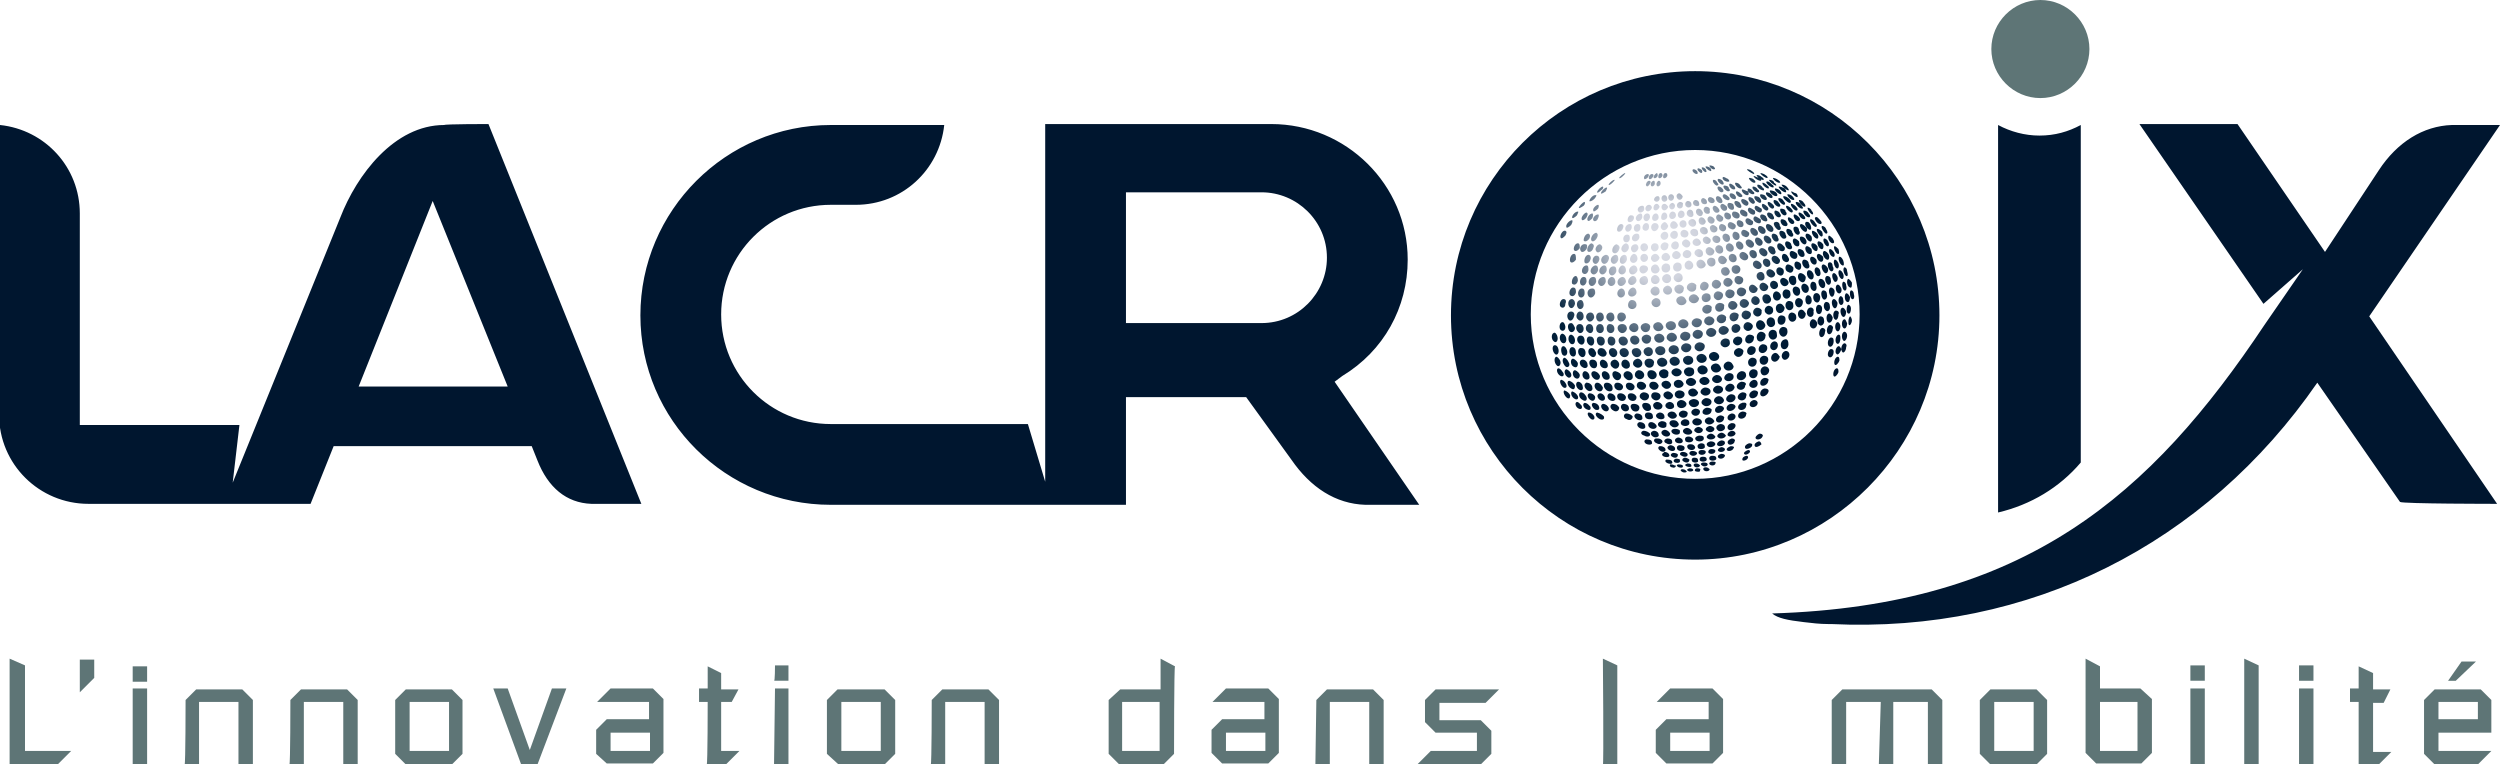
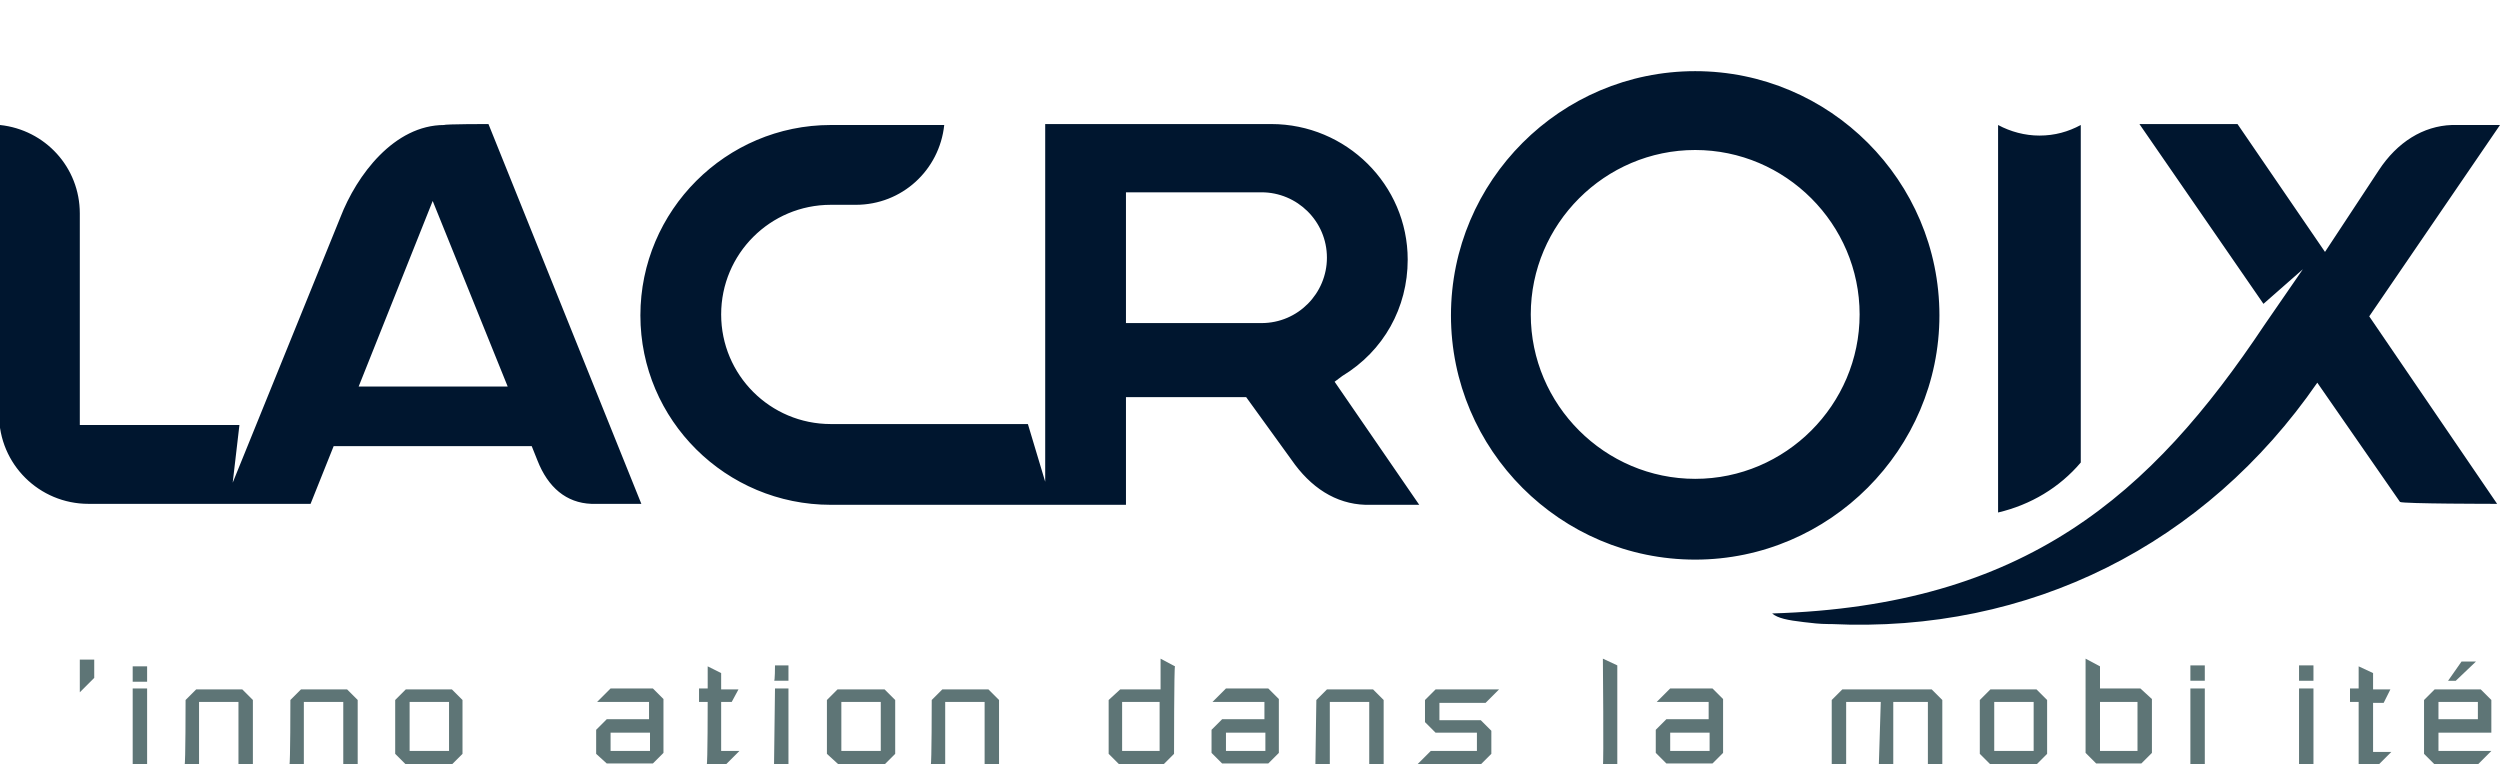
<svg xmlns="http://www.w3.org/2000/svg" xmlns:xlink="http://www.w3.org/1999/xlink" version="1.1" id="Calque_1" x="0px" y="0px" viewBox="0 0 260 79.5" style="enable-background:new 0 0 260 79.5;" xml:space="preserve">
  <style type="text/css">
	.st0{fill:#5E7576;}
	.st1{fill:#00162F;}
	.st2{clip-path:url(#SVGID_2_);}
	.st3{clip-path:url(#SVGID_4_);}
	.st4{clip-path:url(#SVGID_6_);}
	.st5{fill:url(#SVGID_7_);}
</style>
  <g>
-     <path class="st0" d="M1,68.5l1.6,0.7l0,8.9h4.8l-1.5,1.5H1C1,79.5,1,68.5,1,68.5z" />
    <path class="st0" d="M9.8,70.5L8.3,72v-3.4l1.5,0V70.5z" />
    <path class="st0" d="M13.8,71.6l1.5,0v7.9l-1.5,0V71.6z M13.8,69.3h1.5v1.6h-1.5C13.8,70.9,13.8,69.3,13.8,69.3z" />
    <path class="st0" d="M19.3,72.8l1.1-1.1l4.8,0l1.1,1.1l0,6.7h-1.5l0-6.5h-4.1v6.5h-1.5C19.3,79.5,19.3,72.8,19.3,72.8z" />
    <path class="st0" d="M30.2,72.8l1.1-1.1h4.8l1.1,1.1v6.7l-1.5,0l0-6.5l-4.1,0l0,6.5l-1.5,0C30.2,79.5,30.2,72.8,30.2,72.8z" />
    <path class="st0" d="M42.6,78.1l4.1,0V73l-4.1,0V78.1z M41.1,72.8l1.1-1.1l4.8,0l1.1,1.1v5.6L47,79.5l-4.8,0l-1.1-1.1L41.1,72.8z" />
-     <path class="st0" d="M51.3,71.6l1.5,0l2.3,6.4h0l2.3-6.4h1.5l-3,7.9l-1.7,0C54.2,79.5,51.3,71.6,51.3,71.6z" />
    <path class="st0" d="M63.5,78.1l4.1,0l0-1.9l-4.1,0L63.5,78.1z M62,75.9l1.1-1.1h4.4l0-1.8h-5.4l1.4-1.4h4.4l1.1,1.1l0,5.6   l-1.1,1.1l-4.8,0L62,78.4L62,75.9z" />
    <path class="st0" d="M73.6,73h-0.9l0-1.4h0.9v-2.3L75,70l0,1.7h1.8L76.1,73H75l0,5.1h1.9l-1.4,1.4l-2,0C73.6,79.5,73.6,73,73.6,73z   " />
    <path class="st0" d="M80.6,71.6H82l0,7.9h-1.5L80.6,71.6z M80.6,69.2H82l0,1.6h-1.5C80.6,70.9,80.6,69.2,80.6,69.2z" />
    <path class="st0" d="M87.5,78.1l4.1,0V73l-4.1,0V78.1z M86,72.8l1.1-1.1H92l1.1,1.1v5.6L92,79.5l-4.8,0L86,78.4L86,72.8z" />
    <path class="st0" d="M96.9,72.8l1.1-1.1h4.8l1.1,1.1l0,6.7l-1.5,0V73l-4.1,0l0,6.5h-1.5C96.9,79.5,96.9,72.8,96.9,72.8z" />
    <path class="st0" d="M120.6,73l-3.9,0l0,5.1h3.9V73z M122.1,78.4l-1.1,1.1l-4.6,0l-1.1-1.1v-5.6l1.2-1.1l4.2,0l0-3.2l1.5,0.8   C122.1,69.3,122.1,78.4,122.1,78.4z" />
    <path class="st0" d="M127.5,78.1l4.1,0l0-1.9l-4.1,0V78.1z M126,75.9l1.1-1.1l4.4,0l0-1.8h-5.4l1.4-1.4h4.4l1.1,1.1l0,5.6l-1.1,1.1   l-4.8,0l-1.1-1.1C126,78.4,126,75.9,126,75.9z" />
    <path class="st0" d="M136.9,72.8l1.1-1.1h4.8l1.1,1.1l0,6.7h-1.5l0-6.5l-4.1,0v6.5l-1.5,0L136.9,72.8L136.9,72.8z" />
    <path class="st0" d="M153.6,76.2h-4.3l-1.1-1.1l0-2.3l1.1-1.1l6.6,0l-1.4,1.4h-4.8v1.8l4.3,0l1.1,1.1v2.4l-1.1,1.1l-6.6,0l1.4-1.4   h4.8L153.6,76.2L153.6,76.2z" />
    <path class="st0" d="M166.7,68.5l1.5,0.7l0,10.4l-1.5,0C166.8,79.5,166.7,68.5,166.7,68.5z" />
    <path class="st0" d="M173.7,78.1l4.1,0l0-1.9h-4.1L173.7,78.1L173.7,78.1z M172.2,75.9l1.1-1.1l4.4,0l0-1.8l-5.4,0l1.4-1.4l4.4,0   l1.1,1.1l0,5.6l-1.1,1.1h-4.8l-1.1-1.1L172.2,75.9L172.2,75.9z" />
    <path class="st0" d="M195.6,73H192v6.5l-1.5,0l0-6.7l1.1-1.1h9.3l1.1,1.1l0,6.7l-1.5,0l0-6.5l-3.6,0l0,6.5l-1.5,0L195.6,73   L195.6,73z" />
    <path class="st0" d="M207.4,78.1h4.1l0-5.1l-4.1,0V78.1z M205.9,72.8l1.1-1.1l4.8,0l1.1,1.1l0,5.6l-1.1,1.1l-4.8,0l-1.1-1.1   L205.9,72.8z" />
    <path class="st0" d="M218.4,78.1h3.9l0-5.1l-3.9,0L218.4,78.1z M216.9,68.5l1.5,0.8l0,2.3l4.2,0l1.2,1.1v5.6l-1.1,1.1H218l-1.1-1.1   L216.9,68.5z" />
    <path class="st0" d="M227.8,71.6h1.5l0,7.9l-1.5,0C227.8,79.5,227.8,71.6,227.8,71.6z M227.8,69.2h1.5l0,1.6h-1.5L227.8,69.2z" />
-     <path class="st0" d="M233.4,68.5l1.5,0.7v10.4h-1.5L233.4,68.5z" />
    <path class="st0" d="M239.1,71.6h1.5l0,7.9l-1.5,0L239.1,71.6L239.1,71.6z M239.1,69.2h1.5v1.6l-1.5,0V69.2z" />
    <path class="st0" d="M245.3,73h-0.9v-1.4l0.9,0l0-2.3l1.5,0.7l0,1.7l1.8,0l-0.7,1.4h-1.1v5.1l1.9,0l-1.4,1.4h-2L245.3,73L245.3,73z   " />
    <path class="st0" d="M257.5,68.8l-2.1,2l-0.8,0l1.4-2H257.5z M253.6,74.8l4.1,0l0-1.8l-4.1,0L253.6,74.8z M252.1,72.8l1.1-1.1h4.8   l1.1,1.1l0,3.4l-5.5,0l0,1.9l5.5,0l-1.4,1.4h-4.5l-1.1-1.1V72.8z" />
-     <path class="st0" d="M217.3,5.1c0,2.8-2.3,5.1-5.1,5.1c-2.8,0-5.1-2.3-5.1-5.1c0-2.8,2.3-5.1,5.1-5.1C215,0,217.3,2.3,217.3,5.1" />
    <path class="st1" d="M193.4,32.7c0-9.4-7.7-17.1-17.1-17.1c-9.4,0-17.1,7.7-17.1,17.1c0,9.4,7.7,17.1,17.1,17.1   C185.7,49.8,193.4,42.1,193.4,32.7 M176.3,58.2c-14,0-25.4-11.4-25.4-25.4c0-14,11.4-25.4,25.4-25.4c14,0,25.4,11.4,25.4,25.4   C201.7,46.7,190.3,58.2,176.3,58.2 M138,26.8c0-3.8-3.1-6.8-6.8-6.8l-14.1,0l0,13.6l14.1,0C135,33.6,138,30.5,138,26.8 M138.8,39.7   l8.8,12.8l-5.6,0c-3.1-0.1-5.7-1.8-7.7-4.7l-4.7-6.5l-12.5,0l0,11.2l-30.7,0c-10.9,0-19.8-8.8-19.8-19.7c0-10.9,8.9-19.8,19.8-19.8   l11.8,0c-0.5,4.7-4.4,8.3-9.2,8.3l-2.6,0c-6.3,0-11.4,5.1-11.4,11.4c0,6.3,5.1,11.4,11.4,11.4l20.5,0l1.8,6l0-37.2l23.5,0   c7.8,0,14.2,6.3,14.2,14.1c0,5-2.5,9.5-6.8,12.1C139.6,39.1,138.8,39.7,138.8,39.7z M259.7,52.4l-13.3-19.5L260,13h-5   c-3,0.1-5.7,1.8-7.6,4.7l-5.6,8.5l-9.1-13.3h-10.2l12.9,18.7l4.1-3.6l-4,5.8c-11.8,17.7-24.9,29.2-51.2,30c0.6,0.5,1.6,0.7,3.3,0.9   c0.8,0.1,1.7,0.2,2.5,0.2c0.1,0,0.2,0,0.3,0c20.7,1,39-8.3,50.6-25.1l8.6,12.4C249.8,52.4,259.7,52.4,259.7,52.4z M52.8,40.2   L45,20.9l-7.7,19.3C37.3,40.2,52.8,40.2,52.8,40.2z M50.8,12.9l15.9,39.5h-5.2c-2.6-0.1-4.5-1.7-5.6-4.5l-0.6-1.5l-20.6,0l-2.4,6   l-23.1,0c-5.1,0-9.3-4.1-9.3-9.3L0,13c4.7,0.5,8.3,4.4,8.3,9.2l0,22l16.6,0l-0.7,6l11.2-27.6c1.7-4.4,5.6-9.6,10.8-9.6   C46.3,12.9,50.8,12.9,50.8,12.9z M207.8,53.3l0-40.3c1.3,0.7,2.8,1.1,4.3,1.1c1.6,0,3-0.4,4.3-1.1l0,35.1   C214.2,50.7,211.2,52.5,207.8,53.3" />
    <g>
      <g>
        <defs>
          <path id="SVGID_1_" d="M177.8,17.2C177.8,17.2,177.8,17.2,177.8,17.2c-0.1,0.1,0.3,0.5,0.5,0.4c0.1,0,0.1-0.1-0.1-0.3      C178.2,17.3,178,17.2,177.8,17.2C177.8,17.2,177.8,17.2,177.8,17.2z M177.4,17.3C177.4,17.3,177.4,17.3,177.4,17.3      c-0.1,0.1,0.2,0.4,0.5,0.5c0.1,0,0.1-0.1,0-0.3C177.8,17.4,177.6,17.3,177.4,17.3C177.4,17.3,177.4,17.3,177.4,17.3z M177,17.4      C177,17.4,177,17.4,177,17.4c-0.1,0.1,0.2,0.5,0.4,0.5c0.1,0,0.1-0.1,0-0.3C177.3,17.5,177.2,17.4,177,17.4      C177,17.4,177,17.4,177,17.4L177,17.4z M176.6,17.5C176.6,17.5,176.5,17.5,176.6,17.5c-0.2,0.1,0.1,0.4,0.3,0.5      c0.1,0,0.2-0.1,0.1-0.3C176.9,17.6,176.7,17.5,176.6,17.5C176.6,17.5,176.6,17.5,176.6,17.5z M181.7,17.6      C181.7,17.6,181.7,17.6,181.7,17.6c-0.1,0.1,0.6,0.5,0.7,0.5c0.1,0,0-0.2-0.2-0.3C182.1,17.7,181.9,17.6,181.7,17.6      C181.8,17.6,181.8,17.6,181.7,17.6L181.7,17.6z M176.1,17.6C176.1,17.6,176.1,17.6,176.1,17.6c-0.2,0.1,0,0.4,0.3,0.5      c0.2,0,0.2-0.1,0.1-0.3C176.4,17.7,176.3,17.6,176.1,17.6C176.1,17.6,176.1,17.6,176.1,17.6z M173.2,18c-0.2,0-0.3,0.4-0.2,0.5      c0.1,0.1,0.3,0,0.4-0.2C173.4,18.1,173.4,18,173.2,18L173.2,18L173.2,18z M183.1,18C183.1,18,183,18,183.1,18      c-0.1,0.1,0.6,0.6,0.7,0.5c0.1,0,0-0.2-0.2-0.3C183.5,18.1,183.2,18,183.1,18C183.1,18,183.1,18,183.1,18z M172.7,18      c-0.2,0-0.3,0.4-0.2,0.5c0.1,0.1,0.3,0,0.4-0.2C172.9,18.2,172.9,18,172.7,18C172.7,18,172.7,18,172.7,18z M168.4,18.5      c0,0.1,0.2,0,0.4-0.2c0.1-0.1,0.3-0.3,0.2-0.3C168.9,18,168.4,18.4,168.4,18.5z M172,18.5c0.1,0.1,0.3,0,0.4-0.2      c0-0.1,0-0.3-0.1-0.3C172.1,18.1,171.9,18.4,172,18.5z M171.5,18.6c0.1,0.1,0.3,0,0.4-0.2c0.1-0.1,0.1-0.3-0.1-0.3      C171.6,18.1,171.4,18.4,171.5,18.6z M171,18.6c0,0.1,0.3,0,0.4-0.2c0.1-0.1,0.1-0.3,0-0.3C171.1,18.1,170.9,18.4,171,18.6z       M182.7,18.2C182.7,18.2,182.7,18.2,182.7,18.2c-0.1,0.1,0.5,0.6,0.7,0.5c0.1,0,0-0.2-0.2-0.3C183.1,18.3,182.9,18.2,182.7,18.2      C182.8,18.2,182.7,18.2,182.7,18.2z M182.4,18.3C182.3,18.3,182.3,18.4,182.4,18.3c-0.1,0.1,0.4,0.5,0.7,0.5      c0.1,0,0.1-0.2-0.1-0.3C182.8,18.5,182.5,18.3,182.4,18.3C182.4,18.3,182.4,18.3,182.4,18.3z M179.2,18.4      C179.2,18.4,179.2,18.4,179.2,18.4c-0.2,0.2,0.2,0.5,0.5,0.5c0.2,0,0.2-0.1,0-0.3C179.6,18.6,179.4,18.4,179.2,18.4      C179.3,18.4,179.2,18.4,179.2,18.4z M184.4,18.5C184.4,18.5,184.3,18.5,184.4,18.5c-0.1,0.1,0.5,0.6,0.7,0.5      c0.1,0,0-0.2-0.2-0.3C184.8,18.6,184.5,18.5,184.4,18.5C184.4,18.5,184.4,18.5,184.4,18.5z M181.9,18.5      C181.9,18.5,181.9,18.5,181.9,18.5c-0.1,0.1,0.4,0.6,0.6,0.5c0.1,0,0.1-0.2-0.1-0.3C182.4,18.6,182.1,18.5,181.9,18.5      C182,18.5,182,18.5,181.9,18.5L181.9,18.5z M178.7,18.6C178.7,18.6,178.7,18.6,178.7,18.6c-0.2,0.1,0.1,0.5,0.4,0.6      c0.2,0,0.2-0.1,0.1-0.3C179.1,18.7,178.9,18.6,178.7,18.6C178.7,18.6,178.7,18.6,178.7,18.6z M184,18.7      C184,18.7,184,18.7,184,18.7c-0.1,0.1,0.5,0.6,0.7,0.6c0.1,0,0-0.2-0.2-0.3C184.5,18.8,184.2,18.7,184,18.7      C184.1,18.7,184.1,18.7,184,18.7z M178.2,18.7C178.2,18.7,178.1,18.7,178.2,18.7c-0.2,0.1,0.1,0.5,0.3,0.6      c0.2,0,0.3-0.1,0.1-0.3C178.5,18.8,178.4,18.7,178.2,18.7C178.2,18.7,178.2,18.7,178.2,18.7L178.2,18.7z M167.9,18.7      c-0.2,0-0.6,0.4-0.6,0.5c0,0.1,0.2,0,0.4-0.2C167.8,18.9,168,18.7,167.9,18.7L167.9,18.7z M172.3,19.3c0.1,0.2,0.4,0,0.4-0.2      c0-0.1,0-0.3-0.2-0.3C172.4,18.8,172.2,19.1,172.3,19.3z M171.7,19.3c0.1,0.2,0.4,0,0.4-0.2c0-0.1,0-0.3-0.1-0.3      C171.8,18.8,171.6,19.1,171.7,19.3z M171.2,19.3c0.1,0.2,0.3,0,0.4-0.2c0.1-0.1,0.1-0.3-0.1-0.3      C171.3,18.8,171.1,19.2,171.2,19.3z M183.7,18.9C183.7,18.9,183.7,18.9,183.7,18.9c-0.1,0.1,0.4,0.6,0.7,0.6      c0.1,0,0.1-0.2-0.1-0.3C184.1,19,183.9,18.8,183.7,18.9C183.7,18.8,183.7,18.8,183.7,18.9L183.7,18.9z M180.5,19      C180.5,19,180.5,19,180.5,19c-0.2,0.1,0.2,0.6,0.5,0.6c0.2,0,0.2-0.1,0-0.3C180.9,19.1,180.7,19,180.5,19      C180.5,19,180.5,19,180.5,19L180.5,19z M183.3,19C183.3,19,183.2,19,183.3,19c-0.1,0.2,0.4,0.6,0.6,0.6c0.1,0,0.1-0.2-0.1-0.3      C183.7,19.2,183.5,19,183.3,19C183.3,19,183.3,19,183.3,19L183.3,19z M179.9,19.1C179.9,19.1,179.9,19.1,179.9,19.1      c-0.2,0.1,0.1,0.6,0.4,0.6c0.2,0,0.2-0.1,0.1-0.3C180.3,19.3,180.1,19.1,179.9,19.1C180,19.1,179.9,19.1,179.9,19.1z       M185.3,19.2C185.3,19.2,185.3,19.2,185.3,19.2c-0.1,0.1,0.5,0.6,0.7,0.6c0.1,0,0-0.2-0.2-0.4C185.7,19.3,185.5,19.2,185.3,19.2      C185.4,19.2,185.3,19.2,185.3,19.2z M182.8,19.2C182.8,19.2,182.8,19.2,182.8,19.2c-0.2,0.2,0.3,0.6,0.6,0.6      c0.1,0,0.1-0.2-0.1-0.3C183.2,19.3,183,19.2,182.8,19.2C182.8,19.2,182.8,19.2,182.8,19.2L182.8,19.2z M179.3,19.3      C179.3,19.3,179.3,19.3,179.3,19.3c-0.2,0.1,0.1,0.5,0.4,0.6c0.2,0,0.3-0.1,0.1-0.3C179.8,19.4,179.6,19.3,179.3,19.3      C179.4,19.3,179.4,19.3,179.3,19.3z M185,19.4C185,19.4,185,19.4,185,19.4c-0.1,0.1,0.4,0.6,0.7,0.6c0.1,0,0.1-0.2-0.1-0.4      C185.4,19.5,185.2,19.4,185,19.4C185,19.4,185,19.4,185,19.4L185,19.4z M182.3,19.4C182.3,19.4,182.3,19.4,182.3,19.4      c-0.2,0.2,0.3,0.6,0.5,0.6c0.2,0,0.2-0.2,0-0.3C182.7,19.5,182.5,19.4,182.3,19.4C182.3,19.4,182.3,19.4,182.3,19.4z       M178.7,19.4C178.7,19.4,178.7,19.4,178.7,19.4c-0.2,0.1,0,0.5,0.3,0.6c0.2,0,0.3-0.1,0.2-0.3C179.1,19.6,179,19.4,178.7,19.4      C178.8,19.4,178.7,19.4,178.7,19.4z M166.7,19.4c-0.2,0-0.6,0.4-0.6,0.6c0,0.1,0.2,0,0.4-0.2C166.7,19.7,166.8,19.5,166.7,19.4      L166.7,19.4z M167.1,19.5c-0.2,0-0.6,0.4-0.6,0.6c0,0.1,0.2,0,0.5-0.2C167.1,19.7,167.2,19.5,167.1,19.5L167.1,19.5L167.1,19.5z       M181.8,19.6C181.8,19.6,181.8,19.6,181.8,19.6c-0.2,0.2,0.2,0.6,0.5,0.6c0.2,0,0.2-0.2,0-0.3C182.2,19.7,182,19.6,181.8,19.6      C181.8,19.6,181.8,19.6,181.8,19.6z M184.6,19.6C184.6,19.6,184.6,19.6,184.6,19.6c-0.1,0.2,0.4,0.6,0.6,0.6      c0.1,0,0.1-0.2-0.1-0.4C185,19.7,184.8,19.6,184.6,19.6C184.6,19.6,184.6,19.6,184.6,19.6z M181.2,19.7      C181.2,19.7,181.2,19.7,181.2,19.7c-0.2,0.1,0.2,0.6,0.5,0.6c0.2,0,0.2-0.2,0.1-0.4C181.6,19.9,181.4,19.7,181.2,19.7      C181.2,19.7,181.2,19.7,181.2,19.7z M184.1,19.8C184.1,19.8,184.1,19.8,184.1,19.8c-0.2,0.1,0.3,0.6,0.6,0.6      c0.2,0,0.2-0.2,0-0.4C184.6,19.9,184.3,19.8,184.1,19.8C184.2,19.8,184.2,19.8,184.1,19.8L184.1,19.8z M180.6,19.9      C180.6,19.9,180.6,19.9,180.6,19.9c-0.2,0.1,0.1,0.6,0.4,0.6c0.2,0,0.3-0.1,0.1-0.3C181,20.1,180.8,19.9,180.6,19.9      C180.6,19.9,180.6,19.9,180.6,19.9L180.6,19.9z M186.3,19.9C186.3,20,186.3,20,186.3,19.9c-0.1,0.1,0.4,0.6,0.6,0.6      c0.1,0,0.1-0.2-0.1-0.4C186.6,20.1,186.4,19.9,186.3,19.9C186.3,19.9,186.3,19.9,186.3,19.9z M183.7,20      C183.6,20,183.6,20,183.7,20c-0.2,0.2,0.3,0.6,0.5,0.6c0.2,0,0.2-0.2,0-0.4C184.1,20.1,183.9,20,183.7,20      C183.7,20,183.7,20,183.7,20L183.7,20z M180,20.1C179.9,20.1,179.9,20.1,180,20.1c-0.3,0.1,0,0.6,0.3,0.6      c0.2,0.1,0.3-0.1,0.2-0.3C180.4,20.2,180.2,20.1,180,20.1C180,20.1,180,20.1,180,20.1z M174.6,20.1c-0.3,0.1-0.3,0.4-0.1,0.6      c0.2,0.2,0.5,0,0.5-0.3C174.9,20.3,174.8,20.1,174.6,20.1C174.6,20.1,174.6,20.1,174.6,20.1z M185.9,20.2      C185.9,20.2,185.9,20.2,185.9,20.2c-0.1,0.1,0.3,0.6,0.6,0.6c0.2,0,0.1-0.2-0.1-0.4C186.3,20.3,186.1,20.2,185.9,20.2      C185.9,20.2,185.9,20.2,185.9,20.2L185.9,20.2z M183.1,20.2C183.1,20.2,183.1,20.2,183.1,20.2c-0.2,0.2,0.2,0.6,0.5,0.6      c0.2,0,0.2-0.2,0-0.4C183.6,20.3,183.3,20.2,183.1,20.2C183.2,20.2,183.1,20.2,183.1,20.2z M173.8,20.2c-0.3,0-0.4,0.4-0.2,0.6      c0.2,0.2,0.5,0,0.5-0.3C174.1,20.4,174,20.2,173.8,20.2L173.8,20.2z M179.3,20.2C179.3,20.2,179.2,20.2,179.3,20.2      c-0.3,0.1-0.1,0.5,0.3,0.6c0.2,0.1,0.4-0.1,0.2-0.3C179.7,20.4,179.5,20.2,179.3,20.2C179.3,20.2,179.3,20.2,179.3,20.2      L179.3,20.2z M165.3,20.9c0,0.1,0.3,0,0.5-0.2c0.1-0.1,0.3-0.4,0.2-0.4c0,0,0,0,0,0C165.7,20.2,165.3,20.7,165.3,20.9      L165.3,20.9z M173.1,20.3c-0.3,0-0.4,0.4-0.2,0.6c0.2,0.2,0.5,0,0.5-0.2C173.4,20.5,173.3,20.3,173.1,20.3      C173.1,20.3,173.1,20.3,173.1,20.3z M172.1,20.9c0.2,0.2,0.5,0,0.5-0.2c0-0.1,0-0.3-0.2-0.3C172.1,20.4,171.9,20.8,172.1,20.9z       M182.5,20.4C182.5,20.4,182.5,20.4,182.5,20.4c-0.2,0.2,0.2,0.6,0.5,0.7c0.2,0,0.2-0.2,0.1-0.4C183,20.5,182.8,20.4,182.5,20.4      C182.6,20.4,182.6,20.4,182.5,20.4z M178.6,20.4C178.6,20.4,178.5,20.4,178.6,20.4c-0.3,0.1-0.1,0.6,0.2,0.7      c0.3,0.1,0.4-0.1,0.3-0.3C179,20.5,178.8,20.4,178.6,20.4C178.6,20.4,178.6,20.4,178.6,20.4L178.6,20.4z M185.5,20.4      C185.5,20.4,185.5,20.4,185.5,20.4c-0.2,0.1,0.3,0.6,0.6,0.7c0.2,0,0.2-0.2,0-0.4C185.9,20.5,185.7,20.4,185.5,20.4      C185.5,20.4,185.5,20.4,185.5,20.4L185.5,20.4z M177.8,20.5C177.8,20.5,177.8,20.5,177.8,20.5c-0.3,0.1-0.2,0.5,0.1,0.6      c0.3,0.1,0.5-0.1,0.4-0.3C178.3,20.7,178.1,20.5,177.8,20.5C177.9,20.5,177.9,20.5,177.8,20.5L177.8,20.5z M181.9,20.5      C181.9,20.6,181.9,20.6,181.9,20.5c-0.2,0.2,0.1,0.6,0.4,0.7c0.2,0,0.3-0.2,0.1-0.4C182.4,20.7,182.2,20.5,181.9,20.5      C181.9,20.5,181.9,20.5,181.9,20.5z M185,20.6C185,20.6,185,20.6,185,20.6c-0.2,0.1,0.2,0.6,0.5,0.7c0.2,0,0.2-0.2,0-0.4      C185.4,20.7,185.2,20.6,185,20.6C185,20.6,185,20.6,185,20.6z M177.1,20.6C177.1,20.6,177.1,20.6,177.1,20.6      c-0.3,0.1-0.2,0.5,0,0.6c0.3,0.1,0.5,0,0.4-0.3C177.5,20.8,177.3,20.6,177.1,20.6C177.1,20.6,177.1,20.6,177.1,20.6z       M181.2,20.7C181.2,20.7,181.2,20.7,181.2,20.7c-0.3,0.1,0,0.6,0.4,0.7c0.2,0,0.3-0.2,0.2-0.4C181.7,20.9,181.5,20.7,181.2,20.7      C181.3,20.7,181.3,20.7,181.2,20.7L181.2,20.7z M187.1,20.8C187.1,20.8,187.1,20.8,187.1,20.8c-0.1,0.1,0.3,0.7,0.6,0.7      c0.1,0,0.1-0.2-0.1-0.4C187.5,20.9,187.3,20.8,187.1,20.8C187.2,20.8,187.2,20.8,187.1,20.8L187.1,20.8z M176.3,20.8      C176.3,20.8,176.3,20.8,176.3,20.8c-0.3,0.1-0.3,0.5,0,0.6c0.3,0.1,0.5,0,0.4-0.3C176.7,21,176.6,20.8,176.3,20.8      C176.3,20.8,176.3,20.8,176.3,20.8z M184.5,20.8C184.4,20.8,184.4,20.8,184.5,20.8c-0.2,0.2,0.2,0.7,0.5,0.7      c0.2,0,0.2-0.2,0-0.4C184.9,20.9,184.7,20.8,184.5,20.8C184.5,20.8,184.5,20.8,184.5,20.8z M175.5,20.9      c-0.3,0.1-0.3,0.5-0.1,0.6c0.2,0.2,0.6,0,0.5-0.3C175.9,21.1,175.8,20.9,175.5,20.9C175.5,20.9,175.5,20.9,175.5,20.9      L175.5,20.9z M180.5,20.9C180.5,20.9,180.5,20.9,180.5,20.9c-0.3,0.1,0,0.6,0.3,0.7c0.3,0.1,0.4-0.1,0.2-0.4      C181,21.1,180.8,20.9,180.5,20.9C180.6,20.9,180.6,20.9,180.5,20.9L180.5,20.9z M186.8,21C186.7,21,186.7,21,186.8,21      c-0.2,0.1,0.3,0.7,0.6,0.7c0.2,0,0.1-0.2-0.1-0.4C187.2,21.1,187,21,186.8,21C186.8,21,186.8,21,186.8,21z M174.7,21      c-0.3,0.1-0.4,0.4-0.2,0.6c0.2,0.2,0.6,0,0.5-0.3C175.1,21.2,175,21,174.7,21C174.7,21,174.7,21,174.7,21z M183.9,21      C183.9,21,183.9,21,183.9,21c-0.2,0.1,0.1,0.6,0.4,0.7c0.2,0,0.3-0.2,0.1-0.4C184.3,21.2,184.1,21,183.9,21      C183.9,21,183.9,21,183.9,21L183.9,21z M164.8,21c-0.2,0-0.6,0.5-0.6,0.6c0,0.1,0.2,0,0.5-0.2C164.8,21.3,164.9,21.1,164.8,21      L164.8,21z M179.8,21.1C179.8,21.1,179.8,21.1,179.8,21.1c-0.3,0.1-0.1,0.6,0.2,0.7c0.3,0.1,0.4-0.1,0.3-0.4      C180.3,21.2,180.1,21.1,179.8,21.1C179.9,21.1,179.8,21.1,179.8,21.1z M173.9,21.1c-0.3,0.1-0.4,0.4-0.2,0.6      c0.2,0.2,0.5,0,0.5-0.3C174.2,21.3,174.1,21.1,173.9,21.1C173.9,21.1,173.9,21.1,173.9,21.1z M173.1,21.2      c-0.3,0-0.4,0.4-0.2,0.6c0.2,0.2,0.5,0,0.6-0.3C173.4,21.4,173.3,21.2,173.1,21.2C173.1,21.2,173.1,21.2,173.1,21.2z       M183.3,21.2C183.2,21.2,183.2,21.2,183.3,21.2c-0.2,0.2,0.1,0.6,0.4,0.7c0.2,0,0.3-0.2,0.1-0.4      C183.7,21.4,183.5,21.2,183.3,21.2C183.3,21.2,183.3,21.2,183.3,21.2L183.3,21.2z M186.3,21.2C186.3,21.2,186.3,21.2,186.3,21.2      c-0.2,0.1,0.3,0.7,0.5,0.7c0.2,0,0.2-0.2,0-0.4C186.7,21.4,186.5,21.2,186.3,21.2C186.3,21.2,186.3,21.2,186.3,21.2z       M179.1,21.2C179,21.2,179,21.2,179.1,21.2c-0.3,0.1-0.2,0.5,0.1,0.7c0.3,0.1,0.5-0.1,0.4-0.4C179.5,21.4,179.3,21.2,179.1,21.2      C179.1,21.2,179.1,21.2,179.1,21.2L179.1,21.2z M172.3,21.2c-0.3,0-0.4,0.4-0.3,0.6c0.2,0.2,0.5,0,0.6-0.3      C172.6,21.5,172.5,21.2,172.3,21.2L172.3,21.2z M166.2,21.3c-0.2,0-0.6,0.4-0.5,0.6c0,0.2,0.3,0,0.5-0.2      C166.3,21.5,166.3,21.3,166.2,21.3L166.2,21.3z M171.5,21.3c-0.3,0-0.5,0.4-0.3,0.6c0.2,0.2,0.5,0,0.6-0.3      C171.8,21.5,171.7,21.3,171.5,21.3L171.5,21.3L171.5,21.3z M170.4,22c0.1,0.2,0.5,0.1,0.6-0.2c0-0.2,0-0.4-0.2-0.4      C170.4,21.4,170.2,21.8,170.4,22z M178.3,21.4C178.2,21.4,178.2,21.4,178.3,21.4c-0.3,0.1-0.2,0.5,0.1,0.7      c0.3,0.1,0.5-0.1,0.4-0.3C178.7,21.6,178.5,21.4,178.3,21.4C178.3,21.4,178.3,21.4,178.3,21.4L178.3,21.4z M182.6,21.4      C182.6,21.4,182.5,21.4,182.6,21.4c-0.3,0.2,0,0.6,0.4,0.7c0.2,0,0.3-0.2,0.2-0.4C183,21.6,182.8,21.4,182.6,21.4      C182.6,21.4,182.6,21.4,182.6,21.4L182.6,21.4z M185.8,21.4C185.8,21.4,185.8,21.4,185.8,21.4c-0.2,0.1,0.2,0.6,0.5,0.7      c0.2,0,0.2-0.2,0-0.4C186.2,21.6,186,21.4,185.8,21.4C185.8,21.4,185.8,21.4,185.8,21.4z M177.4,21.5      C177.4,21.5,177.4,21.5,177.4,21.5c-0.3,0.1-0.3,0.5,0,0.7c0.3,0.1,0.5,0,0.4-0.3C177.9,21.7,177.7,21.5,177.4,21.5      C177.5,21.5,177.5,21.5,177.4,21.5L177.4,21.5z M181.9,21.6C181.8,21.6,181.8,21.6,181.9,21.6c-0.3,0.2,0,0.6,0.3,0.7      c0.3,0.1,0.4-0.1,0.3-0.4C182.3,21.8,182.1,21.6,181.9,21.6C181.9,21.6,181.9,21.6,181.9,21.6L181.9,21.6z M188,21.6      C188,21.6,188,21.6,188,21.6c-0.1,0.1,0.3,0.7,0.5,0.7c0.1,0,0.1-0.2-0.1-0.4C188.4,21.8,188.2,21.6,188,21.6      C188,21.6,188,21.6,188,21.6z M185.2,21.7C185.2,21.7,185.2,21.7,185.2,21.7c-0.2,0.1,0.1,0.7,0.4,0.7c0.2,0,0.3-0.2,0.1-0.4      C185.7,21.8,185.5,21.7,185.2,21.7C185.3,21.7,185.2,21.7,185.2,21.7z M176.6,21.7C176.6,21.7,176.6,21.7,176.6,21.7      c-0.3,0.1-0.3,0.5,0,0.7c0.3,0.2,0.5,0,0.5-0.3C177,21.9,176.9,21.7,176.6,21.7C176.6,21.7,176.6,21.7,176.6,21.7L176.6,21.7z       M181.1,21.8C181.1,21.8,181.1,21.8,181.1,21.8c-0.3,0.2-0.1,0.6,0.3,0.7c0.3,0.1,0.4-0.1,0.3-0.4      C181.6,22,181.4,21.8,181.1,21.8C181.2,21.8,181.1,21.8,181.1,21.8z M175.7,21.8c-0.3,0.1-0.4,0.5-0.1,0.7      c0.3,0.2,0.6,0,0.5-0.3C176.1,22,176,21.8,175.7,21.8C175.7,21.8,175.7,21.8,175.7,21.8z M187.6,21.9c-0.2,0.1,0.2,0.7,0.5,0.7      c0.2,0,0.2-0.2,0-0.4C188,22,187.8,21.9,187.6,21.9C187.6,21.9,187.6,21.9,187.6,21.9L187.6,21.9z M184.6,21.9      C184.6,21.9,184.6,21.9,184.6,21.9c-0.2,0.2,0.1,0.7,0.4,0.7c0.2,0,0.3-0.2,0.1-0.4C185.1,22.1,184.9,21.9,184.6,21.9      C184.6,21.9,184.6,21.9,184.6,21.9z M174.8,21.9c-0.3,0.1-0.4,0.5-0.2,0.7c0.2,0.2,0.6,0,0.6-0.3      C175.2,22.1,175.1,21.9,174.8,21.9C174.9,21.9,174.8,21.9,174.8,21.9z M163.5,22.6c0,0.2,0.3,0,0.5-0.2c0.1-0.2,0.2-0.4,0.1-0.4      c0,0,0,0,0,0C163.8,22,163.5,22.4,163.5,22.6L163.5,22.6z M180.3,22C180.3,22,180.3,22,180.3,22c-0.3,0.1-0.2,0.6,0.2,0.7      c0.3,0.1,0.5-0.1,0.4-0.4C180.8,22.1,180.6,22,180.3,22C180.4,22,180.4,22,180.3,22L180.3,22z M173.9,22      c-0.3,0.1-0.4,0.5-0.2,0.7c0.2,0.2,0.6,0,0.6-0.3C174.3,22.2,174.2,22,173.9,22C174,22,173.9,22,173.9,22z M183.9,22.1      C183.9,22.1,183.9,22.1,183.9,22.1c-0.3,0.1,0,0.6,0.3,0.7c0.3,0.1,0.4-0.1,0.2-0.4C184.4,22.3,184.2,22.1,183.9,22.1      C184,22.1,184,22.1,183.9,22.1L183.9,22.1z M187.1,22.1C187.1,22.1,187.1,22.1,187.1,22.1c-0.2,0.1,0.2,0.7,0.5,0.7      c0.2,0,0.2-0.2,0-0.4C187.5,22.3,187.3,22.1,187.1,22.1C187.1,22.1,187.1,22.1,187.1,22.1z M173.1,22.1c-0.3,0-0.4,0.5-0.3,0.7      c0.2,0.2,0.6,0,0.6-0.3C173.4,22.3,173.3,22.1,173.1,22.1C173.1,22.1,173.1,22.1,173.1,22.1L173.1,22.1z M165,22.1      c-0.2,0-0.6,0.5-0.5,0.7c0,0.2,0.3,0.1,0.5-0.2C165.1,22.4,165.2,22.2,165,22.1L165,22.1L165,22.1z M179.5,22.1      C179.5,22.1,179.5,22.1,179.5,22.1c-0.3,0.1-0.2,0.6,0.1,0.7c0.3,0.1,0.5-0.1,0.4-0.4C180,22.3,179.8,22.1,179.5,22.1      C179.5,22.1,179.5,22.1,179.5,22.1z M172.2,22.2c-0.3,0-0.5,0.5-0.3,0.7c0.2,0.2,0.6,0,0.6-0.3      C172.5,22.4,172.4,22.2,172.2,22.2L172.2,22.2z M165.6,22.2c-0.3,0-0.6,0.5-0.5,0.7c0.1,0.2,0.3,0,0.5-0.2      C165.7,22.5,165.7,22.2,165.6,22.2L165.6,22.2z M171.3,22.2c-0.3,0-0.5,0.4-0.3,0.7c0.2,0.2,0.5,0.1,0.6-0.3      C171.6,22.5,171.6,22.2,171.3,22.2L171.3,22.2z M165.7,22.9c0.1,0.2,0.4,0.1,0.5-0.2c0.1-0.2,0.1-0.4,0-0.4      C165.9,22.3,165.6,22.7,165.7,22.9z M170.2,22.9c0.1,0.2,0.5,0.1,0.6-0.3c0-0.2,0-0.4-0.2-0.4C170.2,22.3,170,22.7,170.2,22.9      L170.2,22.9z M178.7,22.3C178.6,22.3,178.6,22.3,178.7,22.3c-0.3,0.1-0.3,0.5,0,0.7c0.3,0.2,0.6-0.1,0.5-0.4      C179.1,22.5,178.9,22.3,178.7,22.3C178.7,22.3,178.7,22.3,178.7,22.3L178.7,22.3z M183.2,22.3C183.2,22.3,183.2,22.3,183.2,22.3      c-0.3,0.1-0.1,0.6,0.3,0.7c0.3,0.1,0.4-0.1,0.2-0.4C183.7,22.5,183.5,22.3,183.2,22.3C183.3,22.3,183.2,22.3,183.2,22.3z       M169.3,23c0.1,0.2,0.5,0.1,0.6-0.2c0.1-0.2,0-0.4-0.2-0.4C169.4,22.3,169.2,22.8,169.3,23z M186.6,22.3      C186.5,22.4,186.5,22.4,186.6,22.3c-0.2,0.1,0.1,0.7,0.4,0.7c0.2,0,0.3-0.2,0.1-0.4C187,22.5,186.8,22.3,186.6,22.3      C186.6,22.3,186.6,22.3,186.6,22.3L186.6,22.3z M177.8,22.5C177.8,22.5,177.8,22.5,177.8,22.5c-0.3,0.1-0.3,0.5,0,0.7      c0.3,0.2,0.6-0.1,0.5-0.4C178.2,22.7,178.1,22.5,177.8,22.5C177.8,22.5,177.8,22.5,177.8,22.5z M182.5,22.5      C182.5,22.5,182.4,22.5,182.5,22.5c-0.3,0.2-0.1,0.6,0.3,0.7c0.3,0.1,0.4-0.1,0.3-0.4C182.9,22.7,182.7,22.5,182.5,22.5      C182.5,22.5,182.5,22.5,182.5,22.5z M188.8,22.6c-0.2,0.1,0.2,0.7,0.5,0.7c0.2,0,0.2-0.2,0-0.4C189.1,22.7,189,22.5,188.8,22.6      C188.8,22.5,188.8,22.5,188.8,22.6z M186,22.6C185.9,22.6,185.9,22.6,186,22.6c-0.2,0.1,0.1,0.7,0.4,0.7c0.2,0,0.3-0.2,0.1-0.4      C186.4,22.8,186.2,22.6,186,22.6C186,22.6,186,22.6,186,22.6L186,22.6z M176.9,22.6c-0.3,0.1-0.3,0.5-0.1,0.7      c0.3,0.2,0.6,0,0.6-0.3C177.3,22.8,177.2,22.6,176.9,22.6C176.9,22.6,176.9,22.6,176.9,22.6z M181.7,22.7      C181.7,22.7,181.6,22.7,181.7,22.7c-0.3,0.1-0.2,0.6,0.2,0.7c0.3,0.1,0.5-0.1,0.4-0.4C182.1,22.9,182,22.7,181.7,22.7      C181.7,22.7,181.7,22.7,181.7,22.7L181.7,22.7z M175.9,22.8c-0.4,0.1-0.4,0.5-0.1,0.7c0.3,0.2,0.6,0,0.6-0.3      C176.4,23,176.2,22.7,175.9,22.8C176,22.7,175.9,22.7,175.9,22.8L175.9,22.8z M188.3,22.8c-0.2,0.1,0.2,0.7,0.5,0.8      c0.2,0,0.2-0.2,0-0.4C188.7,23,188.5,22.8,188.3,22.8C188.4,22.8,188.4,22.8,188.3,22.8z M185.3,22.8      C185.3,22.8,185.3,22.8,185.3,22.8c-0.3,0.1,0,0.7,0.3,0.7c0.3,0.1,0.4-0.2,0.2-0.4C185.8,23,185.6,22.8,185.3,22.8      C185.3,22.8,185.3,22.8,185.3,22.8L185.3,22.8z M175,22.9c-0.4,0.1-0.4,0.5-0.2,0.7c0.3,0.2,0.6,0,0.6-0.3      C175.4,23.1,175.3,22.9,175,22.9C175,22.9,175,22.9,175,22.9z M180.8,22.9C180.8,22.9,180.8,22.9,180.8,22.9      c-0.3,0.1-0.2,0.6,0.1,0.7c0.3,0.1,0.5-0.1,0.4-0.4C181.3,23.1,181.1,22.9,180.8,22.9C180.9,22.9,180.9,22.9,180.8,22.9      L180.8,22.9z M162.9,23.6c0,0.2,0.3,0,0.5-0.2c0.1-0.2,0.2-0.4,0.1-0.5c0,0,0,0,0,0C163.2,22.9,162.8,23.4,162.9,23.6      L162.9,23.6z M174,23c-0.3,0.1-0.4,0.5-0.2,0.7c0.2,0.2,0.7,0.1,0.7-0.3C174.4,23.2,174.3,23,174,23C174,23,174,23,174,23      L174,23z M184.6,23.1C184.6,23.1,184.6,23.1,184.6,23.1c-0.3,0.1,0,0.6,0.3,0.8c0.3,0.1,0.4-0.2,0.2-0.4      C185.1,23.2,184.9,23,184.6,23.1C184.6,23,184.6,23,184.6,23.1z M187.8,23.1C187.8,23.1,187.8,23.1,187.8,23.1      c-0.2,0.2,0.1,0.7,0.4,0.8c0.2,0,0.2-0.2,0.1-0.5C188.2,23.2,188.1,23,187.8,23.1C187.9,23,187.9,23.1,187.8,23.1z M173.1,23.1      c-0.3,0.1-0.5,0.5-0.3,0.7c0.2,0.3,0.6,0.1,0.7-0.3C173.4,23.3,173.3,23.1,173.1,23.1L173.1,23.1z M179.9,23.1      C179.9,23.1,179.9,23.1,179.9,23.1c-0.3,0.1-0.3,0.6,0.1,0.7c0.3,0.2,0.6-0.1,0.5-0.4C180.4,23.3,180.2,23.1,179.9,23.1      C180,23.1,180,23.1,179.9,23.1z M172.1,23.2c-0.3,0-0.5,0.4-0.3,0.7c0.2,0.3,0.6,0.1,0.7-0.3C172.5,23.4,172.4,23.2,172.1,23.2      L172.1,23.2z M171.2,23.2c-0.3,0-0.5,0.5-0.3,0.7c0.2,0.2,0.6,0.1,0.6-0.3C171.5,23.5,171.5,23.2,171.2,23.2L171.2,23.2z       M183.8,23.3C183.8,23.3,183.8,23.3,183.8,23.3c-0.3,0.1-0.1,0.7,0.3,0.8c0.3,0.1,0.4-0.2,0.3-0.4      C184.3,23.5,184.1,23.3,183.8,23.3C183.9,23.3,183.9,23.3,183.8,23.3L183.8,23.3z M170,24c0.2,0.2,0.6,0.1,0.6-0.3      c0-0.2,0-0.4-0.3-0.4C170,23.3,169.8,23.7,170,24z M179,23.3C179,23.3,179,23.3,179,23.3c-0.3,0.1-0.3,0.6,0,0.7      c0.3,0.2,0.6-0.1,0.5-0.4C179.5,23.5,179.3,23.3,179,23.3C179.1,23.3,179.1,23.3,179,23.3z M187.3,23.3      c-0.3,0.1,0.1,0.7,0.4,0.8c0.2,0.1,0.3-0.2,0.2-0.4C187.7,23.5,187.5,23.3,187.3,23.3C187.3,23.3,187.3,23.3,187.3,23.3z       M169.1,24c0.1,0.2,0.5,0.1,0.6-0.3c0-0.2,0-0.4-0.2-0.4C169.1,23.3,168.9,23.8,169.1,24z M168.2,24c0.1,0.2,0.5,0.1,0.6-0.3      c0.1-0.2,0-0.4-0.2-0.4C168.3,23.3,168.1,23.8,168.2,24L168.2,24z M178.1,23.4c-0.4,0.1-0.3,0.5-0.1,0.7c0.3,0.2,0.7,0,0.6-0.4      C178.6,23.7,178.4,23.4,178.1,23.4C178.1,23.4,178.1,23.4,178.1,23.4z M183,23.5C183,23.5,183,23.5,183,23.5      c-0.3,0.1-0.2,0.6,0.2,0.8c0.3,0.1,0.5-0.1,0.4-0.4C183.5,23.7,183.3,23.5,183,23.5C183.1,23.5,183.1,23.5,183,23.5z       M189.5,23.5c-0.2,0.1,0.2,0.7,0.4,0.8c0.2,0,0.2-0.2,0-0.5C189.9,23.7,189.7,23.5,189.5,23.5C189.5,23.5,189.5,23.5,189.5,23.5      z M186.6,23.6C186.6,23.6,186.6,23.6,186.6,23.6c-0.2,0.1,0,0.7,0.3,0.8c0.2,0.1,0.4-0.2,0.2-0.4      C187.1,23.7,186.9,23.5,186.6,23.6C186.7,23.5,186.7,23.5,186.6,23.6z M177.1,23.6c-0.4,0.1-0.4,0.5-0.1,0.7      c0.3,0.2,0.7,0,0.6-0.3C177.6,23.8,177.4,23.6,177.1,23.6C177.2,23.6,177.2,23.6,177.1,23.6z M182.2,23.7      C182.2,23.7,182.2,23.7,182.2,23.7c-0.3,0.1-0.2,0.6,0.2,0.8c0.3,0.1,0.5-0.1,0.4-0.4C182.7,23.9,182.5,23.7,182.2,23.7      C182.2,23.7,182.2,23.7,182.2,23.7z M176.1,23.8c-0.4,0.1-0.4,0.5-0.1,0.7c0.3,0.2,0.7,0,0.6-0.3      C176.6,24,176.5,23.8,176.1,23.8C176.2,23.8,176.2,23.8,176.1,23.8L176.1,23.8z M189,23.8c-0.2,0.1,0.2,0.7,0.4,0.8      c0.2,0,0.2-0.2,0.1-0.5C189.4,24,189.2,23.8,189,23.8C189.1,23.8,189.1,23.8,189,23.8z M185.9,23.8      C185.9,23.8,185.9,23.8,185.9,23.8c-0.3,0.1,0,0.7,0.3,0.8c0.3,0.1,0.4-0.2,0.2-0.4C186.4,24,186.2,23.8,185.9,23.8      C186,23.8,186,23.8,185.9,23.8L185.9,23.8z M175.1,23.9c-0.4,0.1-0.4,0.5-0.2,0.7c0.3,0.2,0.7,0.1,0.7-0.3      C175.6,24.1,175.4,23.9,175.1,23.9C175.2,23.9,175.1,23.9,175.1,23.9z M181.3,23.9C181.3,23.9,181.3,23.9,181.3,23.9      c-0.3,0.1-0.3,0.6,0.1,0.7c0.3,0.2,0.6-0.1,0.5-0.4C181.8,24.1,181.6,23.9,181.3,23.9C181.3,23.9,181.3,23.9,181.3,23.9z       M162.3,24.7c0.1,0.2,0.3,0,0.5-0.2c0.1-0.2,0.2-0.4,0-0.5c0,0,0,0,0,0C162.5,23.9,162.2,24.5,162.3,24.7L162.3,24.7z M174.1,24      c-0.4,0.1-0.5,0.5-0.3,0.7c0.3,0.3,0.7,0.1,0.7-0.3C174.5,24.2,174.4,24,174.1,24C174.1,24,174.1,24,174.1,24L174.1,24z       M185.2,24C185.2,24,185.2,24,185.2,24c-0.3,0.1-0.1,0.6,0.2,0.8c0.3,0.1,0.5-0.1,0.3-0.4C185.7,24.2,185.5,24,185.2,24      C185.3,24,185.2,24,185.2,24L185.2,24z M188.5,24c-0.2,0.1,0.1,0.7,0.4,0.8c0.2,0.1,0.3-0.2,0.1-0.5      C188.9,24.2,188.7,24,188.5,24C188.6,24,188.5,24,188.5,24L188.5,24z M180.4,24.1C180.4,24.1,180.4,24.1,180.4,24.1      c-0.3,0.1-0.3,0.6,0,0.8c0.3,0.2,0.6-0.1,0.5-0.4C180.9,24.3,180.7,24.1,180.4,24.1C180.4,24.1,180.4,24.1,180.4,24.1      L180.4,24.1z M173.1,24.1c-0.4,0.1-0.5,0.5-0.3,0.7c0.2,0.3,0.7,0.1,0.7-0.3C173.5,24.3,173.4,24.1,173.1,24.1      C173.1,24.1,173.1,24.1,173.1,24.1z M184.4,24.3C184.4,24.3,184.4,24.3,184.4,24.3c-0.3,0.1-0.1,0.6,0.2,0.8      c0.3,0.1,0.5-0.1,0.3-0.4C184.9,24.5,184.7,24.3,184.4,24.3C184.5,24.3,184.4,24.3,184.4,24.3z M164.7,25      c0.1,0.2,0.4,0.1,0.6-0.2c0.1-0.2,0.1-0.4-0.1-0.5C164.9,24.3,164.7,24.7,164.7,25z M179.4,24.3      C179.4,24.3,179.4,24.3,179.4,24.3c-0.4,0.1-0.3,0.6,0,0.8c0.3,0.2,0.6-0.1,0.5-0.4C179.9,24.5,179.7,24.3,179.4,24.3      C179.5,24.3,179.4,24.3,179.4,24.3L179.4,24.3z M187.9,24.3c-0.3,0.1,0,0.7,0.3,0.8c0.2,0.1,0.3-0.2,0.2-0.5      C188.3,24.5,188.2,24.3,187.9,24.3C188,24.3,187.9,24.3,187.9,24.3L187.9,24.3z M169.8,25c0.2,0.2,0.6,0.1,0.7-0.3      c0-0.2,0-0.4-0.3-0.4C169.8,24.3,169.6,24.8,169.8,25z M165.5,25c0.1,0.2,0.4,0.1,0.6-0.3c0.1-0.2,0.1-0.4-0.1-0.5      C165.6,24.3,165.4,24.8,165.5,25z M168.9,25.1c0.2,0.2,0.6,0.1,0.6-0.3c0-0.2,0-0.4-0.3-0.4C168.9,24.4,168.7,24.8,168.9,25.1z       M178.4,24.5c-0.4,0.1-0.4,0.5-0.1,0.7c0.3,0.2,0.7,0,0.6-0.4C178.9,24.7,178.7,24.5,178.4,24.5      C178.5,24.5,178.4,24.5,178.4,24.5L178.4,24.5z M183.6,24.5C183.6,24.5,183.6,24.5,183.6,24.5c-0.3,0.1-0.2,0.6,0.2,0.8      c0.3,0.1,0.5-0.1,0.4-0.4C184.1,24.7,183.9,24.5,183.6,24.5C183.6,24.5,183.6,24.5,183.6,24.5z M190.2,24.5      c-0.2,0.2,0.1,0.8,0.4,0.8c0.2,0,0.2-0.2,0-0.5C190.5,24.7,190.3,24.5,190.2,24.5C190.2,24.5,190.2,24.5,190.2,24.5L190.2,24.5z       M187.3,24.6C187.3,24.6,187.3,24.6,187.3,24.6c-0.3,0.1,0,0.7,0.3,0.8c0.2,0.1,0.4-0.2,0.2-0.5      C187.7,24.7,187.5,24.6,187.3,24.6C187.3,24.6,187.3,24.6,187.3,24.6z M177.4,24.6c-0.4,0.1-0.4,0.5-0.1,0.7      c0.3,0.2,0.7,0,0.6-0.4C177.9,24.9,177.7,24.6,177.4,24.6C177.4,24.6,177.4,24.6,177.4,24.6z M182.7,24.7      C182.7,24.7,182.7,24.7,182.7,24.7c-0.3,0.1-0.2,0.6,0.1,0.8c0.3,0.2,0.6-0.1,0.5-0.4C183.2,24.9,183,24.7,182.7,24.7      C182.7,24.7,182.7,24.7,182.7,24.7z M176.4,24.8c-0.4,0.1-0.5,0.5-0.2,0.7c0.3,0.2,0.7,0,0.7-0.3      C176.8,25,176.7,24.8,176.4,24.8C176.4,24.8,176.4,24.8,176.4,24.8z M189.7,24.8c-0.2,0.2,0.1,0.7,0.3,0.8      c0.2,0.1,0.3-0.2,0.1-0.5C190.1,25,189.9,24.8,189.7,24.8C189.7,24.8,189.7,24.8,189.7,24.8z M186.6,24.8      c-0.3,0.1-0.1,0.7,0.2,0.8c0.3,0.1,0.4-0.1,0.3-0.5C187,25,186.8,24.8,186.6,24.8C186.6,24.8,186.6,24.8,186.6,24.8z       M175.3,24.9c-0.4,0.1-0.5,0.5-0.2,0.7c0.3,0.3,0.7,0.1,0.7-0.3C175.8,25.2,175.6,24.9,175.3,24.9      C175.3,24.9,175.3,24.9,175.3,24.9z M181.8,24.9C181.7,24.9,181.7,24.9,181.8,24.9c-0.4,0.1-0.3,0.6,0.1,0.8      c0.3,0.2,0.6-0.1,0.5-0.4C182.3,25.1,182.1,24.9,181.8,24.9C181.8,24.9,181.8,24.9,181.8,24.9L181.8,24.9z M174.2,25.1      c-0.4,0.1-0.5,0.5-0.3,0.7c0.3,0.3,0.7,0.1,0.7-0.3C174.6,25.3,174.5,25.1,174.2,25.1L174.2,25.1z M185.8,25.1      C185.8,25.1,185.8,25.1,185.8,25.1c-0.3,0.1-0.1,0.7,0.2,0.8c0.3,0.1,0.5-0.1,0.3-0.4C186.3,25.3,186.1,25.1,185.8,25.1      C185.8,25.1,185.8,25.1,185.8,25.1L185.8,25.1z M189.1,25.1c-0.2,0.1,0,0.7,0.3,0.8c0.2,0.1,0.3-0.2,0.2-0.5      C189.5,25.3,189.4,25.1,189.1,25.1C189.2,25.1,189.2,25.1,189.1,25.1z M180.8,25.1C180.8,25.2,180.8,25.2,180.8,25.1      c-0.4,0.1-0.3,0.6,0,0.8c0.3,0.2,0.6-0.1,0.5-0.4C181.3,25.4,181.1,25.1,180.8,25.1C180.8,25.1,180.8,25.1,180.8,25.1      L180.8,25.1z M173.1,25.2c-0.4,0.1-0.5,0.5-0.3,0.7c0.2,0.3,0.7,0.1,0.7-0.3C173.6,25.4,173.4,25.2,173.1,25.2L173.1,25.2z       M172.1,25.3c-0.4,0-0.5,0.5-0.3,0.7c0.2,0.3,0.7,0.1,0.7-0.3C172.5,25.5,172.4,25.3,172.1,25.3L172.1,25.3L172.1,25.3z       M164.1,25.3c-0.3,0-0.5,0.5-0.4,0.7c0.1,0.2,0.4,0.1,0.6-0.2C164.3,25.6,164.3,25.3,164.1,25.3L164.1,25.3z M185,25.3      C184.9,25.3,184.9,25.3,185,25.3c-0.3,0.1-0.2,0.7,0.2,0.8c0.3,0.1,0.5-0.1,0.4-0.4C185.4,25.5,185.3,25.3,185,25.3      C185,25.3,185,25.3,185,25.3L185,25.3z M171,25.3c-0.4,0-0.5,0.5-0.3,0.7c0.2,0.3,0.7,0.1,0.7-0.3      C171.4,25.6,171.3,25.3,171,25.3L171,25.3z M188.5,25.3c-0.3,0.1,0,0.7,0.3,0.8c0.2,0.1,0.3-0.2,0.2-0.5      C188.9,25.5,188.8,25.3,188.5,25.3C188.6,25.3,188.6,25.3,188.5,25.3z M164.4,26.1c0.1,0.2,0.4,0.1,0.6-0.2      c0.1-0.2,0.1-0.5-0.1-0.5C164.5,25.3,164.2,25.8,164.4,26.1z M179.8,25.3c-0.4,0.1-0.4,0.6-0.1,0.8c0.3,0.2,0.7,0,0.6-0.4      C180.3,25.6,180.1,25.3,179.8,25.3C179.8,25.3,179.8,25.3,179.8,25.3L179.8,25.3z M169.7,26.1c0.2,0.3,0.6,0.1,0.7-0.3      c0-0.2-0.1-0.4-0.3-0.4C169.7,25.4,169.5,25.8,169.7,26.1z M165.1,26.1c0.1,0.2,0.5,0.1,0.6-0.3c0.1-0.2,0.1-0.4-0.2-0.5      C165.2,25.4,165,25.9,165.1,26.1z M168.7,26.1c0.2,0.3,0.6,0.1,0.7-0.3c0-0.2,0-0.4-0.3-0.5C168.7,25.4,168.5,25.9,168.7,26.1z       M166,26.1c0.1,0.3,0.5,0.1,0.6-0.2c0.1-0.2,0-0.4-0.2-0.5C166.1,25.4,165.8,25.9,166,26.1z M167.7,26.2      c0.2,0.3,0.6,0.1,0.7-0.3c0.1-0.2,0-0.4-0.3-0.5C167.8,25.5,167.6,25.9,167.7,26.2z M178.7,25.5c-0.4,0.1-0.4,0.6-0.1,0.8      c0.3,0.2,0.7,0,0.6-0.4C179.2,25.8,179.1,25.5,178.7,25.5C178.8,25.5,178.8,25.5,178.7,25.5z M184.1,25.6      c-0.4,0.1-0.2,0.6,0.1,0.8c0.3,0.2,0.6-0.1,0.4-0.4C184.6,25.8,184.4,25.6,184.1,25.6C184.1,25.6,184.1,25.6,184.1,25.6z       M190.8,25.6c-0.2,0.1,0.1,0.7,0.3,0.8c0.2,0.1,0.2-0.2,0.1-0.5C191.1,25.8,190.9,25.6,190.8,25.6      C190.8,25.6,190.8,25.6,190.8,25.6z M187.9,25.6c-0.3,0.1-0.1,0.7,0.2,0.8c0.3,0.1,0.4-0.1,0.3-0.5      C188.3,25.8,188.1,25.6,187.9,25.6C187.9,25.6,187.9,25.6,187.9,25.6z M177.7,25.7c-0.4,0.1-0.4,0.6-0.1,0.8      c0.3,0.2,0.7,0,0.7-0.4C178.2,25.9,178,25.7,177.7,25.7C177.7,25.7,177.7,25.7,177.7,25.7z M183.2,25.8      c-0.4,0.1-0.3,0.6,0.1,0.8c0.3,0.2,0.6-0.1,0.5-0.4C183.7,26,183.5,25.8,183.2,25.8C183.2,25.8,183.2,25.8,183.2,25.8      L183.2,25.8z M190.3,25.9c-0.2,0.1,0,0.7,0.3,0.8c0.2,0.1,0.3-0.2,0.1-0.5C190.6,26.1,190.5,25.9,190.3,25.9      C190.3,25.9,190.3,25.9,190.3,25.9z M176.6,25.9c-0.4,0.1-0.5,0.5-0.2,0.7c0.3,0.3,0.8,0.1,0.7-0.3      C177.1,26.1,176.9,25.9,176.6,25.9C176.6,25.9,176.6,25.9,176.6,25.9z M187.1,25.9c-0.3,0.1-0.1,0.7,0.2,0.8      c0.3,0.1,0.5-0.1,0.3-0.5C187.6,26.1,187.4,25.9,187.1,25.9C187.2,25.9,187.1,25.9,187.1,25.9z M182.2,26      C182.2,26,182.2,26,182.2,26c-0.4,0.1-0.3,0.6,0,0.8c0.3,0.2,0.6-0.1,0.5-0.4C182.7,26.2,182.5,26,182.2,26      C182.2,26,182.2,26,182.2,26L182.2,26z M175.4,26c-0.4,0.1-0.5,0.5-0.3,0.7c0.3,0.3,0.8,0.1,0.8-0.3      C175.9,26.3,175.8,26,175.4,26C175.5,26,175.4,26,175.4,26z M186.3,26.1c-0.3,0.1-0.2,0.7,0.2,0.8c0.3,0.1,0.5-0.1,0.4-0.5      C186.8,26.3,186.6,26.1,186.3,26.1C186.4,26.1,186.3,26.1,186.3,26.1z M189.7,26.1c-0.3,0.2,0,0.8,0.3,0.9      c0.2,0.1,0.3-0.2,0.2-0.5C190.1,26.3,189.9,26.1,189.7,26.1C189.8,26.1,189.7,26.1,189.7,26.1z M174.3,26.1      c-0.4,0.1-0.5,0.5-0.3,0.7c0.3,0.3,0.8,0.1,0.8-0.3C174.8,26.4,174.6,26.1,174.3,26.1C174.3,26.1,174.3,26.1,174.3,26.1z       M181.2,26.2c-0.4,0.1-0.4,0.6,0,0.8c0.3,0.2,0.7,0,0.6-0.4C181.7,26.4,181.5,26.2,181.2,26.2C181.2,26.2,181.2,26.2,181.2,26.2      z M173.2,26.3c-0.4,0.1-0.5,0.5-0.3,0.7c0.3,0.3,0.8,0.1,0.8-0.3C173.6,26.5,173.5,26.3,173.2,26.3L173.2,26.3z M172.1,26.4      c-0.4,0.1-0.5,0.5-0.3,0.7c0.2,0.3,0.7,0.1,0.8-0.3C172.5,26.6,172.4,26.4,172.1,26.4C172.1,26.4,172.1,26.4,172.1,26.4      L172.1,26.4z M163.7,26.4c-0.3,0-0.5,0.5-0.4,0.8c0.1,0.2,0.4,0.1,0.6-0.2C163.9,26.7,163.9,26.4,163.7,26.4L163.7,26.4      L163.7,26.4z M185.5,26.4c-0.3,0.1-0.2,0.7,0.1,0.8c0.3,0.2,0.6-0.1,0.4-0.4C185.9,26.6,185.8,26.4,185.5,26.4      C185.5,26.4,185.5,26.4,185.5,26.4z M189.1,26.4c-0.3,0.1-0.1,0.7,0.2,0.8c0.2,0.1,0.4-0.1,0.3-0.5      C189.5,26.6,189.3,26.4,189.1,26.4C189.1,26.4,189.1,26.4,189.1,26.4z M180.1,26.4c-0.4,0.1-0.4,0.6-0.1,0.8      c0.3,0.2,0.7,0,0.6-0.4C180.6,26.7,180.5,26.4,180.1,26.4C180.2,26.4,180.1,26.4,180.1,26.4z M171,26.4c-0.4,0-0.5,0.5-0.3,0.7      c0.2,0.3,0.7,0.1,0.7-0.3C171.4,26.7,171.3,26.4,171,26.4C171,26.4,171,26.4,171,26.4z M169.6,27.2c0.2,0.3,0.7,0.1,0.7-0.3      c0-0.2-0.1-0.5-0.4-0.5C169.6,26.5,169.4,27,169.6,27.2z M164.8,27.3c0.1,0.2,0.5,0.1,0.6-0.3c0.1-0.2,0-0.5-0.2-0.5      C164.9,26.5,164.7,27,164.8,27.3z M168.5,27.3c0.2,0.3,0.6,0.1,0.7-0.3c0-0.2,0-0.5-0.3-0.5C168.5,26.6,168.4,27,168.5,27.3z       M165.7,27.3c0.2,0.3,0.5,0.1,0.6-0.2c0.1-0.2,0-0.5-0.2-0.5C165.8,26.5,165.5,27,165.7,27.3z M167.6,27.3      c0.2,0.3,0.6,0.1,0.7-0.3c0-0.2,0-0.5-0.3-0.5C167.6,26.6,167.4,27,167.6,27.3z M166.6,27.3c0.2,0.3,0.6,0.1,0.7-0.3      c0.1-0.2,0-0.5-0.3-0.5C166.6,26.6,166.4,27,166.6,27.3z M179,26.6c-0.4,0.1-0.4,0.6-0.1,0.8c0.3,0.2,0.7,0,0.7-0.4      C179.5,26.9,179.4,26.6,179,26.6C179.1,26.6,179.1,26.6,179,26.6L179,26.6z M184.5,26.6c-0.4,0.1-0.3,0.6,0.1,0.8      c0.3,0.2,0.6-0.1,0.5-0.4C185,26.9,184.9,26.6,184.5,26.6C184.6,26.6,184.6,26.6,184.5,26.6L184.5,26.6z M191.3,26.7      c-0.2,0.1,0,0.8,0.3,0.9c0.2,0.1,0.2-0.2,0.1-0.5C191.6,26.9,191.5,26.7,191.3,26.7C191.3,26.7,191.3,26.7,191.3,26.7      L191.3,26.7z M188.4,26.7c-0.3,0.1-0.1,0.7,0.2,0.8c0.3,0.1,0.4-0.2,0.3-0.5C188.8,26.9,188.7,26.7,188.4,26.7      C188.4,26.7,188.4,26.7,188.4,26.7L188.4,26.7z M177.9,26.8c-0.4,0.1-0.5,0.5-0.2,0.8c0.3,0.3,0.8,0,0.7-0.4      C178.4,27,178.3,26.8,177.9,26.8C178,26.8,177.9,26.8,177.9,26.8z M183.6,26.9c-0.4,0.1-0.3,0.6,0,0.8c0.3,0.2,0.6-0.1,0.5-0.4      C184.1,27.1,183.9,26.9,183.6,26.9C183.6,26.9,183.6,26.9,183.6,26.9z M190.8,27c-0.2,0.2,0,0.8,0.2,0.9      c0.2,0.1,0.3-0.2,0.2-0.5C191.1,27.2,191,27,190.8,27C190.8,27,190.8,27,190.8,27z M187.6,27c-0.3,0.1-0.2,0.7,0.2,0.9      c0.3,0.1,0.5-0.1,0.3-0.5C188.1,27.2,187.9,27,187.6,27C187.7,27,187.7,27,187.6,27z M176.8,27c-0.4,0.1-0.5,0.5-0.2,0.8      c0.3,0.3,0.8,0,0.8-0.3C177.3,27.2,177.1,27,176.8,27C176.8,27,176.8,27,176.8,27L176.8,27z M182.6,27.1c-0.4,0.1-0.4,0.6,0,0.8      c0.3,0.2,0.7,0,0.6-0.4C183.1,27.3,182.9,27.1,182.6,27.1C182.6,27.1,182.6,27.1,182.6,27.1z M175.6,27.1      c-0.4,0.1-0.5,0.5-0.3,0.8c0.3,0.3,0.8,0.1,0.8-0.3C176.1,27.4,175.9,27.1,175.6,27.1C175.6,27.1,175.6,27.1,175.6,27.1      L175.6,27.1z M186.8,27.2c-0.3,0.1-0.2,0.7,0.1,0.8c0.3,0.2,0.5-0.1,0.4-0.5C187.3,27.4,187.1,27.2,186.8,27.2      C186.9,27.2,186.8,27.2,186.8,27.2z M190.2,27.3c-0.2,0.1-0.1,0.7,0.2,0.9c0.2,0.1,0.4-0.2,0.2-0.5      C190.6,27.5,190.5,27.2,190.2,27.3C190.3,27.2,190.3,27.2,190.2,27.3z M174.4,27.3c-0.4,0.1-0.5,0.5-0.3,0.8      c0.3,0.3,0.8,0.1,0.8-0.3C174.9,27.5,174.8,27.3,174.4,27.3C174.4,27.3,174.4,27.3,174.4,27.3z M173.2,27.4      c-0.4,0.1-0.5,0.5-0.3,0.8c0.3,0.3,0.8,0.1,0.8-0.3C173.7,27.6,173.6,27.4,173.2,27.4L173.2,27.4L173.2,27.4z M172.1,27.5      c-0.4,0.1-0.5,0.5-0.3,0.8c0.3,0.3,0.8,0.1,0.8-0.3C172.5,27.7,172.4,27.5,172.1,27.5L172.1,27.5z M185.9,27.5      c-0.3,0.1-0.3,0.7,0.1,0.8c0.3,0.2,0.6-0.1,0.5-0.5C186.4,27.7,186.2,27.5,185.9,27.5C186,27.5,185.9,27.5,185.9,27.5z       M189.6,27.5c-0.3,0.1-0.1,0.7,0.2,0.9c0.2,0.1,0.4-0.2,0.3-0.5C190,27.7,189.8,27.5,189.6,27.5      C189.6,27.5,189.6,27.5,189.6,27.5L189.6,27.5z M180.4,27.6c-0.4,0.1-0.4,0.6-0.1,0.8c0.3,0.2,0.7,0,0.7-0.4      C181,27.8,180.8,27.5,180.4,27.6C180.5,27.5,180.5,27.5,180.4,27.6z M170.9,27.6c-0.4,0-0.5,0.5-0.3,0.7      c0.2,0.3,0.7,0.1,0.8-0.3C171.4,27.8,171.3,27.6,170.9,27.6C170.9,27.6,170.9,27.6,170.9,27.6z M169.5,28.4      c0.2,0.3,0.7,0.1,0.8-0.3c0-0.2-0.1-0.5-0.4-0.5C169.5,27.7,169.3,28.1,169.5,28.4L169.5,28.4z M164.6,28.4      c0.2,0.2,0.5,0.1,0.6-0.3c0-0.2,0-0.5-0.2-0.5C164.6,27.6,164.4,28.2,164.6,28.4z M168.4,28.4c0.2,0.3,0.7,0.1,0.7-0.3      c0-0.2-0.1-0.5-0.4-0.5C168.4,27.7,168.2,28.2,168.4,28.4z M165.5,28.4c0.2,0.3,0.6,0.1,0.7-0.3c0-0.2,0-0.5-0.3-0.5      C165.5,27.7,165.3,28.2,165.5,28.4L165.5,28.4z M167.4,28.5c0.2,0.3,0.6,0.1,0.7-0.3c0-0.2,0-0.5-0.3-0.5      C167.4,27.7,167.2,28.2,167.4,28.5z M166.4,28.4c0.2,0.3,0.6,0.1,0.7-0.3c0-0.2,0-0.5-0.3-0.5C166.4,27.7,166.2,28.2,166.4,28.4      z M179.3,27.8c-0.4,0.1-0.4,0.6-0.1,0.8c0.3,0.2,0.7,0,0.7-0.4C179.8,28,179.7,27.7,179.3,27.8      C179.4,27.7,179.3,27.8,179.3,27.8z M185,27.8c-0.4,0.1-0.3,0.7,0,0.8c0.3,0.2,0.6-0.1,0.5-0.5C185.5,28,185.3,27.8,185,27.8      C185,27.8,185,27.8,185,27.8z M191.8,27.8c-0.2,0.2,0,0.8,0.2,0.9c0.2,0.1,0.2-0.2,0.1-0.5C192.1,28,192,27.8,191.8,27.8      C191.8,27.8,191.8,27.8,191.8,27.8L191.8,27.8z M188.9,27.8c-0.3,0.1-0.2,0.7,0.1,0.9c0.3,0.1,0.4-0.2,0.3-0.5      C189.3,28,189.1,27.8,188.9,27.8C188.9,27.8,188.9,27.8,188.9,27.8L188.9,27.8z M184,28c-0.4,0.1-0.4,0.6,0,0.8      c0.3,0.2,0.7-0.1,0.6-0.4C184.5,28.2,184.3,28,184,28C184,28,184,28,184,28z M191.3,28.1c-0.2,0.1-0.1,0.7,0.2,0.9      c0.2,0.1,0.3-0.2,0.2-0.5C191.6,28.3,191.5,28.1,191.3,28.1C191.3,28.1,191.3,28.1,191.3,28.1z M188.1,28.1      c-0.3,0.1-0.2,0.7,0.1,0.9c0.3,0.2,0.5-0.1,0.4-0.5C188.5,28.3,188.4,28.1,188.1,28.1C188.1,28.1,188.1,28.1,188.1,28.1      L188.1,28.1z M183,28.3c-0.4,0.1-0.4,0.6-0.1,0.8c0.3,0.2,0.7,0,0.6-0.4C183.5,28.5,183.3,28.2,183,28.3      C183,28.2,183,28.3,183,28.3z M187.2,28.4c-0.3,0.1-0.3,0.7,0.1,0.9c0.3,0.2,0.5-0.1,0.5-0.5C187.7,28.6,187.5,28.4,187.2,28.4      C187.3,28.4,187.3,28.4,187.2,28.4z M190.7,28.4c-0.3,0.1-0.1,0.7,0.1,0.9c0.2,0.1,0.4-0.2,0.3-0.5      C191,28.6,190.9,28.4,190.7,28.4C190.7,28.4,190.7,28.4,190.7,28.4z M174.5,28.4c-0.4,0.1-0.6,0.5-0.3,0.8      c0.3,0.3,0.8,0.1,0.8-0.3C175,28.7,174.9,28.4,174.5,28.4C174.5,28.4,174.5,28.4,174.5,28.4L174.5,28.4z M173.3,28.5      c-0.4,0.1-0.6,0.5-0.3,0.8c0.3,0.3,0.8,0.1,0.8-0.3C173.8,28.8,173.7,28.5,173.3,28.5L173.3,28.5L173.3,28.5z M186.3,28.7      c-0.4,0.1-0.3,0.7,0,0.9c0.3,0.2,0.6-0.1,0.5-0.5C186.8,28.9,186.7,28.6,186.3,28.7C186.4,28.6,186.4,28.6,186.3,28.7z       M172.1,28.6c-0.4,0.1-0.5,0.5-0.3,0.8c0.3,0.3,0.8,0.1,0.8-0.3C172.6,28.9,172.4,28.6,172.1,28.6L172.1,28.6L172.1,28.6z       M190,28.7c-0.3,0.1-0.2,0.7,0.1,0.9c0.2,0.1,0.4-0.2,0.3-0.5C190.4,28.9,190.3,28.7,190,28.7C190.1,28.7,190,28.7,190,28.7      L190,28.7z M180.7,28.7c-0.4,0.1-0.4,0.6-0.1,0.8c0.3,0.2,0.7,0,0.7-0.4C181.3,28.9,181.1,28.7,180.7,28.7      C180.8,28.7,180.8,28.7,180.7,28.7z M170.6,29.5c0.3,0.3,0.8,0.1,0.8-0.3c0-0.2-0.1-0.5-0.4-0.5      C170.5,28.8,170.4,29.2,170.6,29.5z M163.9,28.7c-0.3,0-0.5,0.5-0.4,0.8c0.2,0.2,0.5,0.1,0.6-0.3      C164.1,29.1,164.1,28.8,163.9,28.7L163.9,28.7z M169.4,29.5c0.2,0.3,0.7,0.1,0.8-0.3c0-0.2-0.1-0.5-0.4-0.5      C169.4,28.8,169.2,29.3,169.4,29.5L169.4,29.5z M164.4,29.6c0.2,0.2,0.5,0.1,0.6-0.3c0-0.2,0-0.5-0.3-0.5      C164.4,28.8,164.2,29.3,164.4,29.6z M168.3,29.6c0.2,0.3,0.7,0.1,0.8-0.3c0-0.2-0.1-0.5-0.4-0.5      C168.3,28.9,168.1,29.3,168.3,29.6L168.3,29.6z M165.3,29.6c0.2,0.3,0.6,0.1,0.7-0.3c0-0.2,0-0.5-0.3-0.5      C165.3,28.8,165.1,29.3,165.3,29.6L165.3,29.6z M167.3,29.6c0.2,0.3,0.7,0.1,0.7-0.3c0-0.2-0.1-0.5-0.4-0.5      C167.2,28.9,167.1,29.4,167.3,29.6z M166.3,29.6c0.2,0.3,0.6,0.1,0.7-0.3c0-0.2,0-0.5-0.3-0.5C166.2,28.9,166.1,29.4,166.3,29.6      L166.3,29.6z M179.6,28.9c-0.4,0.1-0.5,0.6-0.2,0.8c0.3,0.3,0.8,0,0.8-0.4C180.1,29.1,180,28.9,179.6,28.9      C179.6,28.9,179.6,28.9,179.6,28.9z M185.4,28.9c-0.4,0.1-0.3,0.6,0,0.8c0.3,0.2,0.7-0.1,0.6-0.4      C185.9,29.1,185.7,28.9,185.4,28.9C185.4,28.9,185.4,28.9,185.4,28.9L185.4,28.9z M192.2,29c-0.2,0.2-0.1,0.8,0.2,0.9      c0.2,0.1,0.2-0.2,0.2-0.5C192.5,29.2,192.3,29,192.2,29C192.2,29,192.2,29,192.2,29z M189.3,29c-0.3,0.1-0.2,0.7,0.1,0.9      c0.3,0.2,0.5-0.1,0.4-0.5C189.7,29.2,189.6,29,189.3,29C189.3,29,189.3,29,189.3,29z M178.4,29.1c-0.4,0.1-0.5,0.6-0.2,0.8      c0.3,0.3,0.8,0,0.8-0.4C178.9,29.3,178.8,29.1,178.4,29.1C178.4,29.1,178.4,29.1,178.4,29.1z M184.4,29.2      c-0.4,0.1-0.4,0.6-0.1,0.8c0.3,0.2,0.7-0.1,0.6-0.4C184.9,29.4,184.7,29.2,184.4,29.2C184.4,29.2,184.4,29.2,184.4,29.2z       M188.5,29.3c-0.3,0.1-0.3,0.7,0,0.9c0.3,0.2,0.5-0.1,0.4-0.5C188.9,29.5,188.8,29.3,188.5,29.3      C188.5,29.3,188.5,29.3,188.5,29.3z M191.7,29.3c-0.2,0.1-0.1,0.8,0.1,0.9c0.2,0.1,0.3-0.2,0.2-0.5      C192,29.5,191.9,29.3,191.7,29.3C191.7,29.3,191.7,29.3,191.7,29.3L191.7,29.3z M177.2,29.3c-0.4,0.1-0.5,0.6-0.3,0.8      c0.3,0.3,0.8,0,0.8-0.4C177.7,29.5,177.5,29.3,177.2,29.3C177.2,29.3,177.2,29.3,177.2,29.3z M183.3,29.4      c-0.4,0.1-0.4,0.6-0.1,0.8c0.3,0.2,0.7,0,0.7-0.4C183.8,29.6,183.6,29.4,183.3,29.4C183.3,29.4,183.3,29.4,183.3,29.4z       M175.9,29.4c-0.5,0.1-0.6,0.6-0.3,0.8c0.3,0.3,0.9,0.1,0.8-0.4C176.5,29.7,176.3,29.4,175.9,29.4      C175.9,29.4,175.9,29.4,175.9,29.4z M187.6,29.5c-0.4,0.1-0.3,0.7,0,0.9c0.3,0.2,0.6-0.1,0.5-0.5      C188.1,29.8,187.9,29.5,187.6,29.5C187.7,29.5,187.7,29.5,187.6,29.5z M191.1,29.6c-0.3,0.1-0.2,0.8,0.1,0.9      c0.2,0.1,0.4-0.2,0.3-0.5C191.4,29.8,191.3,29.6,191.1,29.6C191.1,29.6,191.1,29.6,191.1,29.6z M174.6,29.6      c-0.5,0.1-0.6,0.5-0.3,0.8c0.3,0.3,0.8,0.1,0.8-0.3C175.2,29.9,175,29.6,174.6,29.6C174.7,29.6,174.6,29.6,174.6,29.6z       M182.2,29.6c-0.4,0.1-0.4,0.6-0.1,0.8c0.3,0.2,0.7,0,0.7-0.4C182.7,29.9,182.5,29.6,182.2,29.6      C182.2,29.6,182.2,29.6,182.2,29.6z M173.4,29.7c-0.4,0.1-0.6,0.5-0.3,0.8c0.3,0.3,0.8,0.1,0.8-0.3      C173.9,30,173.7,29.7,173.4,29.7C173.4,29.7,173.4,29.7,173.4,29.7L173.4,29.7z M186.7,29.8c-0.4,0.1-0.3,0.7,0,0.9      c0.3,0.2,0.6-0.1,0.5-0.5C187.2,30,187,29.8,186.7,29.8C186.8,29.8,186.7,29.8,186.7,29.8z M172.1,29.8      c-0.4,0.1-0.6,0.5-0.3,0.8c0.3,0.3,0.8,0.1,0.8-0.3C172.6,30.1,172.5,29.8,172.1,29.8C172.2,29.8,172.1,29.8,172.1,29.8z       M190.4,29.9c-0.3,0.1-0.2,0.7,0,0.9c0.2,0.2,0.4-0.1,0.4-0.5C190.8,30.1,190.6,29.9,190.4,29.9      C190.4,29.9,190.4,29.9,190.4,29.9z M181,29.9c-0.4,0.1-0.5,0.6-0.2,0.8c0.3,0.3,0.8,0,0.8-0.4C181.6,30.1,181.4,29.9,181,29.9      C181.1,29.9,181.1,29.9,181,29.9z M163.3,30.7c0.2,0.2,0.5,0.1,0.6-0.3c0-0.2,0-0.5-0.3-0.5C163.3,29.9,163.1,30.5,163.3,30.7z       M169.4,30.7c0.2,0.3,0.8,0.1,0.8-0.3c0-0.2-0.1-0.5-0.4-0.5C169.4,30,169.2,30.5,169.4,30.7z M164.2,30.8      c0.2,0.3,0.6,0.1,0.6-0.3c0-0.2,0-0.5-0.3-0.5C164.2,30,164,30.5,164.2,30.8z M168.3,30.8c0.2,0.3,0.7,0.1,0.7-0.3      c0-0.2-0.1-0.5-0.4-0.5C168.2,30.1,168.1,30.6,168.3,30.8L168.3,30.8z M165.2,30.8c0.2,0.3,0.6,0.1,0.7-0.3c0-0.2,0-0.5-0.3-0.5      C165.1,30,165,30.5,165.2,30.8z M179.8,30.1c-0.4,0.1-0.5,0.6-0.2,0.8c0.3,0.3,0.8,0,0.8-0.4C180.4,30.3,180.2,30.1,179.8,30.1      C179.9,30.1,179.9,30.1,179.8,30.1z M185.7,30.1c-0.4,0.1-0.4,0.7-0.1,0.9c0.3,0.2,0.7-0.1,0.6-0.5      C186.2,30.3,186.1,30.1,185.7,30.1C185.8,30.1,185.7,30.1,185.7,30.1z M189.6,30.2c-0.3,0.1-0.2,0.7,0,0.9      c0.2,0.2,0.5-0.1,0.4-0.5C190,30.4,189.9,30.2,189.6,30.2C189.7,30.2,189.7,30.2,189.6,30.2z M192.5,30.2      c-0.2,0.1-0.1,0.8,0.1,0.9c0.2,0.1,0.3-0.2,0.2-0.5C192.8,30.4,192.7,30.2,192.5,30.2C192.5,30.2,192.5,30.2,192.5,30.2z       M178.6,30.3c-0.4,0.1-0.5,0.6-0.2,0.8c0.3,0.3,0.8,0,0.8-0.4C179.2,30.5,179,30.3,178.6,30.3C178.7,30.3,178.6,30.3,178.6,30.3      z M184.7,30.3c-0.4,0.1-0.4,0.7-0.1,0.9c0.3,0.2,0.7-0.1,0.6-0.5C185.2,30.6,185,30.3,184.7,30.3      C184.7,30.3,184.7,30.3,184.7,30.3z M188.8,30.5c-0.3,0.1-0.3,0.7,0,0.9c0.3,0.2,0.5-0.1,0.5-0.5      C189.3,30.7,189.1,30.4,188.8,30.5C188.9,30.4,188.9,30.4,188.8,30.5z M192,30.5c-0.2,0.1-0.2,0.8,0.1,0.9      c0.2,0.1,0.3-0.2,0.3-0.5C192.3,30.7,192.2,30.5,192,30.5C192,30.5,192,30.5,192,30.5z M177.4,30.5c-0.5,0.1-0.5,0.6-0.3,0.8      c0.3,0.3,0.9,0,0.8-0.4C177.9,30.7,177.8,30.5,177.4,30.5C177.4,30.5,177.4,30.5,177.4,30.5z M183.6,30.6      c-0.4,0.1-0.4,0.6-0.1,0.9c0.3,0.2,0.7,0,0.7-0.4C184.1,30.8,184,30.6,183.6,30.6C183.7,30.6,183.6,30.6,183.6,30.6L183.6,30.6z       M176.1,30.6c-0.5,0.1-0.6,0.6-0.3,0.8c0.3,0.3,0.9,0.1,0.9-0.4C176.6,30.9,176.5,30.6,176.1,30.6      C176.1,30.6,176.1,30.6,176.1,30.6z M188,30.7c-0.3,0.1-0.3,0.7-0.1,0.9c0.3,0.2,0.6-0.1,0.5-0.5C188.4,31,188.3,30.7,188,30.7      C188,30.7,188,30.7,188,30.7z M191.4,30.8c-0.3,0.2-0.2,0.8,0,0.9c0.2,0.1,0.4-0.2,0.3-0.5C191.7,31,191.6,30.8,191.4,30.8      C191.4,30.8,191.4,30.8,191.4,30.8z M174.8,30.8c-0.5,0.1-0.6,0.5-0.3,0.8c0.3,0.3,0.9,0.1,0.9-0.3      C175.3,31.1,175.2,30.8,174.8,30.8C174.8,30.8,174.8,30.8,174.8,30.8z M182.5,30.8c-0.4,0.1-0.5,0.6-0.2,0.8      c0.3,0.3,0.8,0,0.7-0.4C183,31.1,182.8,30.8,182.5,30.8C182.5,30.8,182.5,30.8,182.5,30.8z M187,31c-0.4,0.1-0.4,0.7-0.1,0.9      c0.3,0.2,0.6-0.1,0.6-0.5C187.5,31.2,187.3,31,187,31C187.1,31,187,31,187,31L187,31z M172.2,31c-0.4,0.1-0.6,0.5-0.3,0.8      c0.3,0.3,0.8,0.1,0.8-0.3C172.7,31.3,172.6,31,172.2,31C172.2,31,172.2,31,172.2,31z M162.6,31.1c-0.3,0-0.5,0.6-0.3,0.8      c0.2,0.2,0.5,0.1,0.5-0.3C162.9,31.4,162.9,31.1,162.6,31.1L162.6,31.1z M190.7,31.1c-0.3,0.1-0.2,0.7,0,0.9      c0.2,0.2,0.4-0.1,0.4-0.5C191,31.3,190.9,31.1,190.7,31.1C190.7,31.1,190.7,31.1,190.7,31.1z M181.3,31.1      c-0.4,0.1-0.5,0.6-0.2,0.8c0.3,0.3,0.8,0,0.8-0.4C181.8,31.3,181.7,31.1,181.3,31.1C181.3,31.1,181.3,31.1,181.3,31.1z       M163.5,31.1c-0.4,0-0.5,0.5-0.3,0.8c0.2,0.3,0.5,0.1,0.6-0.3C163.8,31.5,163.8,31.2,163.5,31.1      C163.5,31.1,163.5,31.1,163.5,31.1z M169.4,32c0.3,0.3,0.8,0.1,0.8-0.3c0-0.2-0.1-0.5-0.5-0.5C169.4,31.2,169.2,31.7,169.4,32z       M164.1,32c0.2,0.3,0.6,0.1,0.6-0.3c0-0.2-0.1-0.5-0.3-0.5C164,31.2,163.9,31.7,164.1,32z M186,31.3c-0.4,0.1-0.4,0.7-0.1,0.9      c0.3,0.2,0.7-0.1,0.6-0.5C186.5,31.5,186.4,31.3,186,31.3C186.1,31.3,186,31.3,186,31.3z M180.1,31.3c-0.4,0.1-0.5,0.6-0.2,0.8      c0.3,0.3,0.8,0,0.8-0.4C180.6,31.5,180.5,31.3,180.1,31.3C180.1,31.3,180.1,31.3,180.1,31.3z M189.9,31.4      c-0.3,0.1-0.3,0.7,0,0.9c0.2,0.2,0.5-0.1,0.4-0.5C190.3,31.6,190.2,31.4,189.9,31.4C190,31.4,190,31.4,189.9,31.4L189.9,31.4z       M178.8,31.5c-0.5,0.1-0.5,0.6-0.3,0.8c0.3,0.3,0.9,0,0.8-0.4C179.4,31.7,179.2,31.5,178.8,31.5      C178.9,31.5,178.9,31.5,178.8,31.5z M185,31.6c-0.4,0.1-0.4,0.7-0.1,0.9c0.3,0.2,0.7-0.1,0.7-0.5      C185.5,31.8,185.3,31.5,185,31.6C185,31.5,185,31.6,185,31.6L185,31.6z M189.1,31.7c-0.3,0.1-0.3,0.7-0.1,0.9      c0.3,0.2,0.5-0.1,0.5-0.5C189.5,31.9,189.4,31.7,189.1,31.7C189.2,31.7,189.2,31.7,189.1,31.7L189.1,31.7z M177.5,31.7      c-0.5,0.1-0.6,0.6-0.3,0.8c0.3,0.3,0.9,0,0.8-0.4C178.1,31.9,177.9,31.7,177.5,31.7C177.6,31.7,177.6,31.7,177.5,31.7z       M192.2,31.7c-0.2,0.2-0.2,0.8,0,0.9c0.2,0.1,0.3-0.2,0.3-0.5C192.5,31.9,192.4,31.7,192.2,31.7      C192.2,31.7,192.2,31.7,192.2,31.7z M183.9,31.8c-0.4,0.1-0.5,0.6-0.2,0.8c0.3,0.3,0.8,0,0.7-0.4      C184.4,32,184.2,31.8,183.9,31.8C183.9,31.8,183.9,31.8,183.9,31.8L183.9,31.8z M188.2,32c-0.3,0.1-0.4,0.7-0.1,0.9      c0.3,0.2,0.6-0.1,0.5-0.5C188.7,32.2,188.5,31.9,188.2,32C188.3,31.9,188.3,31.9,188.2,32L188.2,32z M191.6,32      c-0.3,0.1-0.2,0.7,0,0.9c0.2,0.2,0.4-0.1,0.4-0.5C191.9,32.2,191.8,32,191.6,32C191.6,32,191.6,32,191.6,32z M182.7,32      c-0.4,0.1-0.5,0.6-0.2,0.8c0.3,0.3,0.8,0,0.7-0.4C183.3,32.3,183.1,32,182.7,32C182.8,32,182.7,32,182.7,32z M187.3,32.2      c-0.4,0.1-0.4,0.7-0.1,0.9c0.3,0.2,0.6-0.1,0.6-0.5C187.7,32.5,187.6,32.2,187.3,32.2C187.3,32.2,187.3,32.2,187.3,32.2      L187.3,32.2z M181.5,32.3c-0.4,0.1-0.5,0.6-0.2,0.8c0.3,0.3,0.8,0,0.8-0.4C182.1,32.5,181.9,32.3,181.5,32.3      C181.6,32.3,181.6,32.3,181.5,32.3z M190.9,32.3c-0.3,0.1-0.3,0.7-0.1,0.9c0.2,0.2,0.4-0.1,0.4-0.5      C191.3,32.5,191.2,32.3,190.9,32.3C191,32.3,190.9,32.3,190.9,32.3z M163.4,32.4c-0.4,0-0.5,0.5-0.3,0.8      c0.2,0.3,0.5,0.1,0.6-0.3C163.8,32.7,163.7,32.4,163.4,32.4L163.4,32.4z M164.1,33.2c0.2,0.3,0.6,0.1,0.6-0.3      c0-0.2-0.1-0.5-0.4-0.5C164,32.4,163.8,33,164.1,33.2z M168.3,33.3c0.3,0.3,0.7,0.1,0.8-0.3c0-0.2-0.1-0.5-0.5-0.5      C168.2,32.5,168.1,33,168.3,33.3z M165.1,33.3c0.2,0.3,0.6,0.1,0.7-0.3c0-0.2-0.1-0.5-0.4-0.5C165,32.5,164.8,33,165.1,33.3z       M167.2,33.3c0.3,0.3,0.7,0.1,0.7-0.3c0-0.2-0.1-0.5-0.4-0.5C167.1,32.5,166.9,33,167.2,33.3z M166.1,33.3      c0.2,0.3,0.7,0.1,0.7-0.3c0-0.2-0.1-0.5-0.4-0.5C166,32.5,165.9,33,166.1,33.3z M180.3,32.5c-0.5,0.1-0.5,0.6-0.3,0.8      c0.3,0.3,0.8,0,0.8-0.4C180.9,32.7,180.7,32.5,180.3,32.5C180.4,32.5,180.3,32.5,180.3,32.5z M186.3,32.5      c-0.4,0.1-0.4,0.7-0.1,0.9c0.3,0.2,0.7-0.1,0.6-0.5C186.8,32.7,186.6,32.5,186.3,32.5C186.3,32.5,186.3,32.5,186.3,32.5z       M190.2,32.6c-0.3,0.1-0.3,0.7-0.1,0.9c0.2,0.2,0.5-0.1,0.5-0.5C190.5,32.8,190.4,32.6,190.2,32.6      C190.2,32.6,190.2,32.6,190.2,32.6z M179,32.7c-0.5,0.1-0.6,0.6-0.3,0.8c0.3,0.3,0.9,0,0.8-0.4C179.6,33,179.4,32.7,179,32.7      C179.1,32.7,179.1,32.7,179,32.7z M185.2,32.8c-0.4,0.1-0.4,0.7-0.2,0.9c0.3,0.2,0.7,0,0.7-0.5C185.7,33,185.6,32.8,185.2,32.8      C185.3,32.8,185.3,32.8,185.2,32.8z M189.3,32.9c-0.3,0.1-0.4,0.7-0.1,0.9c0.2,0.2,0.6-0.1,0.5-0.5      C189.7,33.1,189.6,32.9,189.3,32.9C189.4,32.9,189.4,32.9,189.3,32.9z M177.7,32.9c-0.5,0.1-0.6,0.6-0.3,0.8      c0.3,0.3,0.9,0.1,0.9-0.4C178.3,33.2,178.1,32.9,177.7,32.9C177.8,32.9,177.7,32.9,177.7,32.9L177.7,32.9z M192.4,32.9      c-0.2,0.2-0.2,0.8-0.1,0.9c0.1,0.1,0.3-0.2,0.3-0.5C192.6,33.2,192.5,32.9,192.4,32.9C192.4,32.9,192.4,32.9,192.4,32.9z       M184.1,33c-0.4,0.1-0.5,0.6-0.2,0.9c0.3,0.3,0.8,0,0.7-0.4C184.6,33.3,184.5,33,184.1,33C184.2,33,184.1,33,184.1,33z       M176.4,33.1c-0.5,0.1-0.6,0.6-0.3,0.8c0.3,0.3,0.9,0.1,0.9-0.4C177,33.3,176.8,33.1,176.4,33.1      C176.4,33.1,176.4,33.1,176.4,33.1L176.4,33.1z M188.5,33.2c-0.3,0.1-0.4,0.7-0.1,0.9c0.3,0.2,0.6-0.1,0.6-0.5      C188.9,33.4,188.8,33.2,188.5,33.2C188.5,33.2,188.5,33.2,188.5,33.2z M175,33.2c-0.5,0.1-0.6,0.6-0.3,0.8      c0.3,0.3,0.9,0.1,0.9-0.3C175.6,33.5,175.4,33.2,175,33.2C175.1,33.2,175.1,33.2,175,33.2z M191.8,33.2      c-0.3,0.1-0.3,0.7-0.1,0.9c0.2,0.2,0.4-0.1,0.4-0.5C192,33.5,192,33.2,191.8,33.2C191.8,33.2,191.8,33.2,191.8,33.2z M183,33.3      c-0.4,0.1-0.5,0.6-0.2,0.9c0.3,0.3,0.8,0,0.8-0.4C183.5,33.5,183.3,33.3,183,33.3C183,33.3,183,33.3,183,33.3z M173.7,33.4      c-0.5,0.1-0.6,0.5-0.3,0.8c0.3,0.3,0.9,0.1,0.9-0.3C174.3,33.6,174.1,33.4,173.7,33.4C173.7,33.4,173.7,33.4,173.7,33.4      L173.7,33.4z M172.4,33.5c-0.5,0.1-0.6,0.5-0.3,0.8c0.3,0.3,0.9,0.1,0.9-0.3C172.9,33.8,172.8,33.5,172.4,33.5      C172.4,33.5,172.4,33.5,172.4,33.5z M162.5,33.5c-0.3,0-0.4,0.6-0.2,0.8c0.2,0.2,0.5,0.1,0.5-0.3      C162.8,33.9,162.7,33.5,162.5,33.5L162.5,33.5L162.5,33.5z M181.7,33.5c-0.4,0.1-0.5,0.6-0.2,0.8c0.3,0.3,0.8,0,0.8-0.4      C182.3,33.8,182.1,33.5,181.7,33.5C181.8,33.5,181.8,33.5,181.7,33.5z M191.1,33.5c-0.3,0.1-0.3,0.7-0.1,0.9      c0.2,0.2,0.4-0.1,0.4-0.5C191.4,33.8,191.3,33.5,191.1,33.5C191.1,33.5,191.1,33.5,191.1,33.5L191.1,33.5z M171.1,33.6      c-0.5,0.1-0.6,0.5-0.3,0.8c0.3,0.3,0.8,0.1,0.8-0.3C171.7,33.9,171.5,33.6,171.1,33.6C171.1,33.6,171.1,33.6,171.1,33.6z       M163.4,33.6c-0.4,0-0.4,0.5-0.2,0.8c0.2,0.3,0.6,0.1,0.6-0.3C163.7,33.9,163.6,33.6,163.4,33.6L163.4,33.6z M169.6,34.4      c0.3,0.3,0.8,0.1,0.8-0.3c0-0.2-0.1-0.5-0.5-0.5C169.4,33.7,169.3,34.2,169.6,34.4z M164.1,34.5c0.2,0.3,0.6,0.1,0.6-0.3      c0-0.2-0.1-0.5-0.4-0.5C163.9,33.7,163.8,34.2,164.1,34.5z M168.4,34.5c0.3,0.3,0.7,0.1,0.8-0.3c0-0.2-0.1-0.5-0.5-0.5      C168.2,33.7,168.1,34.2,168.4,34.5z M165.1,34.5c0.3,0.3,0.6,0.1,0.6-0.3c0-0.2-0.1-0.5-0.4-0.5      C164.9,33.7,164.8,34.3,165.1,34.5z M167.2,34.5c0.3,0.3,0.7,0.1,0.7-0.3c0-0.2-0.1-0.5-0.5-0.5C167.1,33.7,167,34.2,167.2,34.5      z M166.1,34.5c0.3,0.3,0.7,0.1,0.7-0.3c0-0.2-0.1-0.5-0.4-0.5C166,33.7,165.9,34.2,166.1,34.5z M180.5,33.7      c-0.5,0.1-0.5,0.6-0.3,0.8c0.3,0.3,0.8,0,0.8-0.4C181,34,180.9,33.7,180.5,33.7C180.5,33.7,180.5,33.7,180.5,33.7z M190.3,33.8      c-0.3,0.1-0.4,0.7-0.2,0.9c0.2,0.2,0.5-0.1,0.5-0.5C190.7,34.1,190.6,33.8,190.3,33.8C190.4,33.8,190.4,33.8,190.3,33.8z       M179.2,33.9c-0.5,0.1-0.6,0.6-0.3,0.8c0.3,0.3,0.9,0,0.9-0.4C179.8,34.2,179.6,33.9,179.2,33.9      C179.3,33.9,179.2,33.9,179.2,33.9z M185.4,34c-0.4,0.1-0.5,0.6-0.2,0.9c0.3,0.3,0.7,0,0.7-0.4C185.9,34.2,185.8,34,185.4,34      C185.5,34,185.5,34,185.4,34z M189.5,34.1c-0.3,0.1-0.4,0.7-0.2,0.9c0.2,0.2,0.5-0.1,0.5-0.5C189.9,34.4,189.8,34.1,189.5,34.1      C189.6,34.1,189.5,34.1,189.5,34.1z M177.9,34.1c-0.5,0.1-0.6,0.6-0.3,0.8c0.3,0.3,0.9,0.1,0.9-0.4      C178.5,34.4,178.3,34.1,177.9,34.1C177.9,34.1,177.9,34.1,177.9,34.1z M184.3,34.3c-0.4,0.1-0.5,0.6-0.2,0.9      c0.3,0.3,0.8,0,0.7-0.4C184.8,34.5,184.7,34.3,184.3,34.3C184.4,34.3,184.3,34.3,184.3,34.3z M176.5,34.3      c-0.5,0.1-0.6,0.6-0.3,0.8c0.3,0.3,0.9,0.1,0.9-0.4C177.1,34.6,177,34.3,176.5,34.3C176.6,34.3,176.6,34.3,176.5,34.3z       M191.8,34.5c-0.3,0.1-0.3,0.7-0.1,0.9c0.1,0.2,0.4-0.1,0.4-0.5C192.1,34.7,192,34.5,191.8,34.5      C191.9,34.5,191.9,34.5,191.8,34.5z M175.2,34.5c-0.5,0.1-0.6,0.6-0.3,0.8c0.3,0.3,0.9,0.1,0.9-0.4      C175.8,34.7,175.6,34.5,175.2,34.5C175.2,34.5,175.2,34.5,175.2,34.5z M183.1,34.5c-0.4,0.1-0.5,0.6-0.3,0.9      c0.3,0.3,0.8,0,0.8-0.4C183.7,34.8,183.5,34.5,183.1,34.5C183.2,34.5,183.2,34.5,183.1,34.5z M173.8,34.6      c-0.5,0.1-0.6,0.6-0.3,0.8c0.3,0.3,0.9,0.1,0.9-0.3C174.4,34.9,174.2,34.6,173.8,34.6C173.9,34.6,173.8,34.6,173.8,34.6z       M161.6,35.5c0.2,0.2,0.4,0,0.4-0.3c0-0.2-0.1-0.5-0.3-0.6c0,0,0,0,0,0C161.3,34.6,161.3,35.3,161.6,35.5z M172.5,34.7      c-0.5,0.1-0.6,0.5-0.3,0.8c0.3,0.3,0.9,0.1,0.9-0.3C173.1,35,172.9,34.7,172.5,34.7L172.5,34.7z M162.5,34.7      c-0.3,0-0.4,0.6-0.1,0.9c0.2,0.2,0.5,0.1,0.5-0.3C162.9,35.1,162.8,34.8,162.5,34.7L162.5,34.7z M181.9,34.8      c-0.4,0.1-0.5,0.6-0.3,0.8c0.3,0.3,0.8,0,0.8-0.4C182.5,35,182.3,34.8,181.9,34.8C182,34.8,182,34.8,181.9,34.8z M191.2,34.8      c-0.3,0.1-0.4,0.7-0.2,0.9c0.2,0.2,0.4-0.1,0.4-0.5C191.4,35,191.4,34.8,191.2,34.8C191.2,34.8,191.2,34.8,191.2,34.8z       M171.2,34.8c-0.5,0.1-0.6,0.5-0.3,0.8c0.3,0.3,0.8,0.1,0.8-0.3C171.8,35.1,171.6,34.8,171.2,34.8L171.2,34.8z M163.4,34.8      c-0.3,0-0.4,0.6-0.1,0.9c0.2,0.2,0.5,0.1,0.5-0.3C163.8,35.2,163.7,34.9,163.4,34.8L163.4,34.8z M169.7,35.7      c0.3,0.3,0.8,0.1,0.8-0.3c0-0.2-0.2-0.5-0.5-0.5C169.5,34.9,169.4,35.4,169.7,35.7L169.7,35.7z M164.2,35.7      c0.3,0.3,0.6,0.1,0.6-0.3c0-0.2-0.1-0.5-0.4-0.5C164,34.9,163.9,35.4,164.2,35.7z M168.5,35.8c0.3,0.3,0.8,0.1,0.8-0.3      c0-0.2-0.2-0.5-0.5-0.5C168.3,35,168.2,35.5,168.5,35.8z M165.2,35.8c0.3,0.3,0.6,0.1,0.6-0.3c0-0.2-0.1-0.5-0.4-0.5      C165,34.9,164.9,35.5,165.2,35.8z M167.3,35.8c0.3,0.3,0.7,0.1,0.7-0.3c0-0.2-0.1-0.5-0.5-0.5C167.2,35,167.1,35.5,167.3,35.8z       M166.2,35.8c0.3,0.3,0.7,0.1,0.7-0.3c0-0.2-0.1-0.5-0.5-0.5C166,35,166,35.5,166.2,35.8z M180.7,35c-0.5,0.1-0.6,0.6-0.3,0.8      c0.3,0.3,0.8,0,0.8-0.4C181.2,35.2,181.1,35,180.7,35C180.7,35,180.7,35,180.7,35z M190.4,35.1c-0.3,0.1-0.4,0.7-0.2,0.9      c0.2,0.2,0.5-0.1,0.5-0.5C190.7,35.3,190.7,35.1,190.4,35.1C190.5,35.1,190.4,35.1,190.4,35.1z M179.4,35.2      c-0.5,0.1-0.6,0.6-0.3,0.8c0.3,0.3,0.9,0,0.8-0.4C179.9,35.4,179.8,35.2,179.4,35.2C179.4,35.2,179.4,35.2,179.4,35.2      L179.4,35.2z M185.6,35.3c-0.4,0.1-0.5,0.6-0.3,0.9c0.3,0.3,0.7,0,0.7-0.4C186,35.5,185.9,35.2,185.6,35.3      C185.6,35.2,185.6,35.2,185.6,35.3z M184.5,35.5c-0.4,0.1-0.5,0.6-0.3,0.8c0.3,0.3,0.7,0,0.7-0.4      C184.9,35.7,184.8,35.5,184.5,35.5C184.5,35.5,184.5,35.5,184.5,35.5L184.5,35.5z M176.7,35.6c-0.5,0.1-0.6,0.6-0.3,0.8      c0.3,0.3,0.9,0.1,0.9-0.4C177.3,35.8,177.1,35.6,176.7,35.6C176.8,35.6,176.7,35.6,176.7,35.6z M191.8,35.7      c-0.3,0.1-0.4,0.7-0.2,0.9c0.1,0.2,0.4-0.1,0.4-0.5C192.1,35.9,192,35.7,191.8,35.7C191.9,35.7,191.9,35.7,191.8,35.7z       M175.3,35.7c-0.5,0.1-0.6,0.6-0.3,0.8c0.3,0.3,0.9,0.1,0.9-0.4C175.9,36,175.8,35.7,175.3,35.7      C175.4,35.7,175.3,35.7,175.3,35.7L175.3,35.7z M183.3,35.8c-0.4,0.1-0.5,0.6-0.3,0.8c0.3,0.3,0.8,0,0.8-0.4      C183.8,36,183.7,35.8,183.3,35.8C183.4,35.8,183.3,35.8,183.3,35.8z M174,35.9c-0.5,0.1-0.6,0.6-0.3,0.8      c0.3,0.3,0.9,0.1,0.9-0.3C174.6,36.1,174.4,35.9,174,35.9C174,35.9,174,35.9,174,35.9z M161.7,35.9c-0.3,0-0.3,0.6,0,0.9      c0.2,0.2,0.4,0,0.4-0.3C162.1,36.3,162,35.9,161.7,35.9L161.7,35.9z M191.2,36c-0.3,0.1-0.4,0.7-0.2,0.8      c0.1,0.2,0.4-0.1,0.5-0.5C191.4,36.2,191.4,36,191.2,36C191.2,36,191.2,36,191.2,36L191.2,36z M172.6,36      c-0.5,0.1-0.6,0.5-0.3,0.8c0.3,0.3,0.9,0.1,0.9-0.3C173.2,36.2,173,36,172.6,36L172.6,36z M182.1,36c-0.4,0.1-0.5,0.6-0.3,0.8      c0.3,0.3,0.8,0,0.8-0.4C182.6,36.2,182.5,36,182.1,36C182.1,36,182.1,36,182.1,36z M162.6,36c-0.3,0-0.3,0.6-0.1,0.9      c0.2,0.2,0.5,0.1,0.5-0.3C163,36.4,162.8,36,162.6,36L162.6,36z M171.4,36.1c-0.5,0.1-0.6,0.5-0.3,0.8c0.3,0.3,0.8,0.1,0.8-0.3      C171.9,36.3,171.7,36.1,171.4,36.1L171.4,36.1z M163.5,36.1c-0.3,0-0.4,0.6-0.1,0.9c0.3,0.2,0.5,0,0.5-0.3      C163.9,36.4,163.8,36.1,163.5,36.1L163.5,36.1z M169.9,37c0.3,0.3,0.8,0.1,0.8-0.3c0-0.2-0.2-0.5-0.5-0.5      C169.6,36.2,169.6,36.7,169.9,37z M164.3,37c0.3,0.3,0.6,0.1,0.6-0.3c0-0.2-0.1-0.5-0.4-0.5C164.1,36.1,164,36.7,164.3,37z       M168.6,37c0.3,0.3,0.8,0.1,0.8-0.3c0-0.2-0.2-0.5-0.5-0.5C168.4,36.2,168.3,36.7,168.6,37L168.6,37z M165.5,36.2      c-0.4,0-0.4,0.6-0.1,0.8c0.3,0.3,0.6,0.1,0.6-0.3C165.9,36.5,165.8,36.2,165.5,36.2L165.5,36.2z M167.5,37      c0.3,0.3,0.7,0.1,0.7-0.3c0-0.2-0.2-0.5-0.5-0.5C167.3,36.2,167.2,36.7,167.5,37z M166.5,36.2c-0.4,0-0.5,0.6-0.1,0.8      c0.3,0.2,0.7,0.1,0.7-0.3C167,36.5,166.9,36.2,166.5,36.2C166.6,36.2,166.5,36.2,166.5,36.2z M180.8,36.2      c-0.5,0.1-0.6,0.6-0.3,0.8c0.3,0.3,0.8,0,0.8-0.4C181.4,36.5,181.2,36.2,180.8,36.2C180.9,36.2,180.9,36.2,180.8,36.2      L180.8,36.2z M190.4,36.3c-0.3,0.1-0.4,0.7-0.2,0.8c0.2,0.2,0.5-0.1,0.5-0.5C190.7,36.5,190.7,36.3,190.4,36.3      C190.5,36.3,190.4,36.3,190.4,36.3z M185.7,36.5c-0.4,0.1-0.5,0.6-0.3,0.8c0.2,0.3,0.7,0,0.7-0.4      C186.1,36.7,186,36.5,185.7,36.5C185.7,36.5,185.7,36.5,185.7,36.5L185.7,36.5z M178.2,36.6c-0.5,0.1-0.6,0.5-0.3,0.8      c0.3,0.3,0.9,0.1,0.9-0.3C178.8,36.9,178.6,36.6,178.2,36.6C178.3,36.6,178.2,36.6,178.2,36.6z M184.6,36.7      c-0.4,0.1-0.5,0.6-0.3,0.8c0.3,0.3,0.7,0,0.8-0.4C185,37,184.9,36.7,184.6,36.7C184.6,36.7,184.6,36.7,184.6,36.7z M176.9,36.8      c-0.5,0.1-0.6,0.5-0.3,0.8c0.3,0.3,0.9,0.1,0.9-0.3C177.5,37.1,177.3,36.8,176.9,36.8C176.9,36.8,176.9,36.8,176.9,36.8      L176.9,36.8z M175.5,37c-0.5,0.1-0.6,0.5-0.3,0.8c0.3,0.3,0.9,0.1,0.9-0.3C176.1,37.2,175.9,37,175.5,37      C175.5,37,175.5,37,175.5,37z M183.4,37c-0.4,0.1-0.5,0.5-0.3,0.8c0.3,0.3,0.8,0.1,0.8-0.4C183.9,37.2,183.8,37,183.4,37      C183.5,37,183.4,37,183.4,37z M174.1,37.1c-0.5,0.1-0.6,0.5-0.3,0.8c0.3,0.3,0.9,0.1,0.9-0.3C174.7,37.4,174.5,37.1,174.1,37.1      L174.1,37.1z M191.1,37.1c-0.3,0.1-0.4,0.6-0.3,0.8c0.1,0.2,0.4-0.1,0.5-0.4C191.3,37.3,191.3,37.1,191.1,37.1      C191.1,37.1,191.1,37.1,191.1,37.1L191.1,37.1z M161.9,37.1c-0.3,0-0.3,0.6,0,0.9c0.2,0.2,0.4,0,0.4-0.3      C162.3,37.5,162.1,37.2,161.9,37.1L161.9,37.1z M182.2,37.2c-0.4,0.1-0.5,0.5-0.3,0.8c0.3,0.3,0.8,0.1,0.8-0.4      C182.7,37.4,182.6,37.2,182.2,37.2C182.3,37.2,182.2,37.2,182.2,37.2L182.2,37.2z M172.8,37.2c-0.5,0.1-0.6,0.5-0.3,0.8      c0.3,0.3,0.9,0.1,0.9-0.3C173.4,37.5,173.2,37.2,172.8,37.2C172.8,37.2,172.8,37.2,172.8,37.2z M162.7,37.2      c-0.3,0.1-0.2,0.6,0.1,0.9c0.2,0.2,0.5,0,0.4-0.3C163.1,37.6,163,37.3,162.7,37.2L162.7,37.2z M171.5,37.3      c-0.5,0-0.6,0.5-0.3,0.8c0.3,0.3,0.8,0.1,0.8-0.3C172.1,37.6,171.9,37.3,171.5,37.3L171.5,37.3L171.5,37.3z M163.6,37.3      c-0.3,0-0.3,0.6,0,0.8c0.3,0.2,0.5,0.1,0.5-0.3C164.1,37.7,163.9,37.4,163.6,37.3L163.6,37.3z M170,38.1      c0.3,0.3,0.8,0.1,0.8-0.3c0-0.2-0.2-0.5-0.5-0.5C169.8,37.4,169.7,37.9,170,38.1z M164.6,37.4c-0.4,0-0.4,0.6,0,0.8      c0.3,0.2,0.6,0,0.5-0.3C165.1,37.7,164.9,37.4,164.6,37.4L164.6,37.4L164.6,37.4z M168.8,38.2c0.3,0.3,0.8,0.1,0.7-0.3      c0-0.2-0.2-0.5-0.5-0.5C168.6,37.4,168.5,38,168.8,38.2z M165.6,37.4c-0.4,0-0.4,0.5-0.1,0.8c0.3,0.2,0.6,0.1,0.6-0.3      C166.1,37.7,166,37.4,165.6,37.4C165.6,37.4,165.6,37.4,165.6,37.4L165.6,37.4z M167.7,38.2c0.3,0.3,0.7,0.1,0.7-0.3      c0-0.2-0.2-0.5-0.5-0.5C167.4,37.5,167.4,38,167.7,38.2z M166.7,37.4c-0.4,0-0.4,0.6-0.1,0.8c0.3,0.2,0.7,0.1,0.6-0.3      C167.2,37.8,167.1,37.5,166.7,37.4C166.7,37.4,166.7,37.4,166.7,37.4z M179.7,37.6c-0.4,0.1-0.6,0.5-0.3,0.8      c0.3,0.3,0.9,0.1,0.9-0.3C180.2,37.9,180.1,37.6,179.7,37.6C179.7,37.6,179.7,37.6,179.7,37.6L179.7,37.6z M178.4,37.8      c-0.5,0.1-0.6,0.5-0.3,0.8c0.3,0.3,0.9,0.1,0.9-0.3C178.9,38.1,178.8,37.8,178.4,37.8C178.4,37.8,178.4,37.8,178.4,37.8z       M177,38c-0.5,0.1-0.6,0.5-0.3,0.8c0.3,0.3,0.9,0.1,0.9-0.3C177.6,38.3,177.4,38,177,38C177.1,38,177,38,177,38z M183.5,38.1      c-0.4,0.1-0.5,0.5-0.3,0.8c0.2,0.3,0.8,0.1,0.8-0.4C184,38.4,183.9,38.1,183.5,38.1C183.6,38.1,183.5,38.1,183.5,38.1z       M175.6,38.2c-0.5,0.1-0.6,0.5-0.3,0.8c0.3,0.3,0.9,0.1,0.9-0.3C176.2,38.4,176.1,38.2,175.6,38.2      C175.7,38.2,175.7,38.2,175.6,38.2L175.6,38.2z M191,38.3c-0.3,0.1-0.4,0.6-0.3,0.8c0.1,0.2,0.4-0.1,0.5-0.4      C191.2,38.5,191.2,38.3,191,38.3C191,38.3,191,38.3,191,38.3L191,38.3z M174.3,38.3c-0.5,0.1-0.6,0.5-0.3,0.7      c0.3,0.3,0.9,0.1,0.9-0.3C174.9,38.6,174.7,38.3,174.3,38.3C174.3,38.3,174.3,38.3,174.3,38.3z M162.1,38.3      c-0.3,0-0.2,0.6,0.2,0.8c0.2,0.1,0.4,0,0.3-0.3C162.5,38.7,162.4,38.4,162.1,38.3C162.1,38.3,162.1,38.3,162.1,38.3z       M182.3,38.4c-0.4,0.1-0.5,0.5-0.3,0.8c0.3,0.3,0.8,0.1,0.8-0.4C182.8,38.6,182.7,38.4,182.3,38.4      C182.4,38.4,182.3,38.4,182.3,38.4L182.3,38.4z M173,38.4c-0.5,0.1-0.6,0.5-0.3,0.8c0.3,0.3,0.9,0.1,0.8-0.3      C173.6,38.7,173.4,38.4,173,38.4L173,38.4z M162.9,38.4c-0.3,0.1-0.2,0.6,0.1,0.8c0.2,0.2,0.5,0,0.4-0.3      C163.4,38.8,163.2,38.5,162.9,38.4C163,38.4,162.9,38.4,162.9,38.4C162.9,38.4,162.9,38.4,162.9,38.4z M171.7,38.5      c-0.4,0-0.5,0.5-0.2,0.8c0.3,0.3,0.8,0.1,0.8-0.3C172.3,38.8,172.1,38.5,171.7,38.5L171.7,38.5L171.7,38.5z M163.8,38.5      c-0.3,0-0.3,0.6,0,0.8c0.3,0.2,0.5,0,0.5-0.3C164.3,38.9,164.1,38.6,163.8,38.5L163.8,38.5z M170.2,39.3      c0.3,0.3,0.8,0.1,0.8-0.3c0-0.2-0.2-0.5-0.6-0.5C170,38.6,169.9,39.1,170.2,39.3z M164.8,38.6c-0.3,0.1-0.3,0.6,0,0.8      c0.3,0.2,0.6,0,0.5-0.3C165.3,38.9,165.1,38.6,164.8,38.6C164.8,38.6,164.8,38.6,164.8,38.6L164.8,38.6z M181.1,38.6      c-0.4,0.1-0.6,0.5-0.4,0.8c0.3,0.3,0.8,0.1,0.9-0.3C181.6,38.8,181.5,38.6,181.1,38.6C181.1,38.6,181.1,38.6,181.1,38.6z       M169.2,38.6c-0.4,0.1-0.5,0.5-0.1,0.8c0.3,0.3,0.8,0.1,0.7-0.3C169.8,38.9,169.6,38.6,169.2,38.6L169.2,38.6L169.2,38.6z       M165.8,38.6c-0.4,0-0.4,0.5,0,0.8c0.3,0.2,0.6,0.1,0.6-0.3C166.3,38.9,166.2,38.7,165.8,38.6L165.8,38.6z M168,38.6      c-0.4,0-0.4,0.5-0.1,0.8c0.3,0.3,0.7,0.1,0.7-0.3C168.6,38.9,168.4,38.7,168,38.6C168,38.6,168,38.6,168,38.6z M166.9,38.6      c-0.4,0-0.4,0.5-0.1,0.8c0.3,0.2,0.7,0.1,0.6-0.3C167.4,39,167.3,38.7,166.9,38.6C166.9,38.6,166.9,38.6,166.9,38.6z       M179.8,38.8c-0.4,0.1-0.6,0.5-0.4,0.7c0.3,0.3,0.9,0.1,0.9-0.3C180.3,39,180.2,38.8,179.8,38.8      C179.9,38.8,179.8,38.8,179.8,38.8L179.8,38.8z M178.5,39c-0.4,0.1-0.6,0.5-0.3,0.7c0.3,0.3,0.9,0.1,0.9-0.3      C179,39.2,178.9,39,178.5,39C178.5,39,178.5,39,178.5,39z M177.2,39.2c-0.5,0.1-0.6,0.5-0.3,0.7c0.3,0.3,0.9,0.1,0.9-0.3      C177.7,39.4,177.6,39.2,177.2,39.2C177.2,39.2,177.2,39.2,177.2,39.2z M183.5,39.3c-0.4,0.1-0.5,0.5-0.4,0.7      c0.2,0.3,0.8,0,0.8-0.4C184,39.5,183.9,39.3,183.5,39.3C183.6,39.3,183.6,39.3,183.5,39.3z M175.8,39.3      c-0.5,0.1-0.6,0.5-0.3,0.7c0.3,0.3,0.9,0.1,0.9-0.3C176.4,39.6,176.2,39.3,175.8,39.3C175.8,39.3,175.8,39.3,175.8,39.3z       M174.5,39.5c-0.5,0.1-0.5,0.5-0.3,0.7c0.3,0.3,0.9,0.1,0.9-0.3C175,39.7,174.9,39.5,174.5,39.5      C174.5,39.5,174.5,39.5,174.5,39.5z M162.4,39.5c-0.3,0-0.1,0.6,0.2,0.8c0.2,0.1,0.4,0,0.3-0.3      C162.8,39.8,162.7,39.6,162.4,39.5L162.4,39.5L162.4,39.5z M182.4,39.5c-0.4,0.1-0.6,0.5-0.4,0.7c0.3,0.3,0.8,0.1,0.8-0.3      C182.8,39.7,182.7,39.5,182.4,39.5C182.4,39.5,182.4,39.5,182.4,39.5z M173.2,39.6c-0.5,0.1-0.5,0.5-0.2,0.7      c0.3,0.3,0.8,0.1,0.8-0.3C173.7,39.8,173.6,39.6,173.2,39.6C173.2,39.6,173.2,39.6,173.2,39.6z M163.2,39.6      c-0.3,0-0.2,0.6,0.2,0.8c0.3,0.2,0.4,0,0.4-0.3C163.7,39.9,163.5,39.7,163.2,39.6L163.2,39.6L163.2,39.6z M171.9,39.7      c-0.4,0-0.5,0.5-0.2,0.7c0.3,0.3,0.8,0.1,0.8-0.3C172.4,39.9,172.3,39.7,171.9,39.7C171.9,39.7,171.9,39.7,171.9,39.7z       M164.1,39.7c-0.3,0.1-0.2,0.6,0.1,0.8c0.3,0.2,0.5,0,0.4-0.3C164.6,40,164.4,39.7,164.1,39.7C164.1,39.7,164.1,39.7,164.1,39.7      L164.1,39.7z M181.1,39.7c-0.4,0.1-0.6,0.5-0.4,0.7c0.3,0.3,0.8,0.1,0.8-0.3C181.7,39.9,181.5,39.7,181.1,39.7      C181.2,39.7,181.2,39.7,181.1,39.7z M170.6,39.7c-0.4,0-0.5,0.5-0.2,0.7c0.3,0.3,0.8,0.1,0.8-0.3C171.2,40,171,39.7,170.6,39.7      L170.6,39.7L170.6,39.7z M165,39.8c-0.3,0.1-0.3,0.5,0.1,0.8c0.3,0.2,0.6,0,0.5-0.3C165.6,40.1,165.4,39.8,165,39.8      C165.1,39.7,165,39.7,165,39.8z M169.4,39.8c-0.4,0-0.4,0.5-0.1,0.7c0.3,0.2,0.7,0.1,0.7-0.3C170,40.1,169.8,39.8,169.4,39.8      C169.4,39.8,169.4,39.8,169.4,39.8z M166.1,39.8c-0.3,0-0.4,0.5,0,0.8c0.3,0.2,0.6,0.1,0.6-0.3      C166.6,40.1,166.4,39.8,166.1,39.8L166.1,39.8z M168.2,39.8c-0.4,0-0.4,0.5-0.1,0.7c0.3,0.2,0.7,0.1,0.7-0.3      C168.8,40.1,168.6,39.8,168.2,39.8C168.3,39.8,168.2,39.8,168.2,39.8z M167.1,39.8c-0.4,0-0.4,0.5,0,0.8      c0.3,0.2,0.7,0.1,0.6-0.3C167.7,40.1,167.5,39.8,167.1,39.8L167.1,39.8L167.1,39.8z M179.9,39.9c-0.4,0.1-0.6,0.5-0.4,0.7      c0.3,0.3,0.8,0.1,0.9-0.3C180.4,40.2,180.3,39.9,179.9,39.9C180,39.9,179.9,39.9,179.9,39.9z M178.6,40.1      c-0.4,0.1-0.6,0.5-0.3,0.7c0.3,0.3,0.9,0.1,0.9-0.3C179.2,40.3,179,40.1,178.6,40.1C178.7,40.1,178.6,40.1,178.6,40.1z       M177.3,40.3c-0.4,0.1-0.6,0.5-0.3,0.7c0.3,0.3,0.9,0.1,0.9-0.3C177.9,40.5,177.7,40.3,177.3,40.3      C177.3,40.3,177.3,40.3,177.3,40.3L177.3,40.3z M183.5,40.4c-0.4,0.1-0.5,0.5-0.4,0.7c0.2,0.3,0.7,0,0.8-0.3      C184,40.6,183.9,40.4,183.5,40.4C183.6,40.4,183.6,40.4,183.5,40.4L183.5,40.4z M176,40.4c-0.5,0.1-0.5,0.5-0.3,0.7      c0.3,0.3,0.9,0.1,0.9-0.3C176.5,40.7,176.4,40.4,176,40.4C176,40.4,176,40.4,176,40.4L176,40.4z M174.6,40.6      c-0.5,0.1-0.5,0.5-0.3,0.7c0.3,0.3,0.9,0.1,0.9-0.3C175.2,40.8,175,40.6,174.6,40.6C174.7,40.6,174.7,40.6,174.6,40.6z       M182.4,40.6c-0.4,0.1-0.6,0.5-0.4,0.7c0.2,0.3,0.8,0,0.8-0.3C182.9,40.8,182.8,40.6,182.4,40.6      C182.4,40.6,182.4,40.6,182.4,40.6L182.4,40.6z M162.7,40.6c-0.2,0.1,0,0.6,0.3,0.8c0.2,0.1,0.3,0,0.3-0.3      C163.2,40.9,163,40.7,162.7,40.6C162.7,40.6,162.7,40.6,162.7,40.6z M173.4,40.7c-0.5,0.1-0.5,0.5-0.2,0.7      c0.3,0.3,0.8,0.1,0.8-0.3C173.9,40.9,173.7,40.7,173.4,40.7C173.4,40.7,173.4,40.7,173.4,40.7L173.4,40.7z M163.5,40.7      c-0.2,0.1-0.1,0.6,0.3,0.8c0.2,0.1,0.4,0,0.3-0.3C164,41,163.8,40.8,163.5,40.7C163.6,40.7,163.5,40.7,163.5,40.7z M172.1,40.8      c-0.4,0-0.5,0.5-0.2,0.7c0.3,0.3,0.8,0.1,0.8-0.3C172.7,41,172.5,40.8,172.1,40.8L172.1,40.8L172.1,40.8z M164.4,40.8      c-0.3,0.1-0.2,0.6,0.2,0.8c0.3,0.2,0.5,0,0.4-0.3C164.9,41.1,164.7,40.8,164.4,40.8C164.4,40.8,164.4,40.8,164.4,40.8z       M181.2,40.8c-0.4,0.1-0.6,0.5-0.4,0.7c0.3,0.3,0.8,0.1,0.8-0.3C181.7,41,181.6,40.8,181.2,40.8      C181.3,40.8,181.2,40.8,181.2,40.8L181.2,40.8z M170.7,41.5c0.3,0.3,0.8,0.1,0.8-0.3c0-0.2-0.2-0.4-0.6-0.4      C170.5,40.9,170.4,41.3,170.7,41.5L170.7,41.5z M165.3,40.9c-0.3,0.1-0.2,0.5,0.1,0.7c0.3,0.2,0.5,0,0.5-0.3      C165.9,41.2,165.7,40.9,165.3,40.9C165.4,40.9,165.4,40.9,165.3,40.9z M169.6,40.9c-0.4,0-0.4,0.5-0.1,0.7      c0.3,0.2,0.7,0.1,0.7-0.3C170.2,41.2,170,40.9,169.6,40.9C169.7,40.9,169.7,40.9,169.6,40.9z M166.4,40.9      C166.4,40.9,166.4,40.9,166.4,40.9c-0.4,0.1-0.3,0.5,0,0.7c0.3,0.2,0.6,0,0.5-0.3C166.9,41.2,166.7,40.9,166.4,40.9      C166.4,40.9,166.4,40.9,166.4,40.9z M168.5,40.9c-0.4,0-0.4,0.5-0.1,0.7c0.3,0.2,0.7,0.1,0.7-0.3      C169.1,41.2,168.9,40.9,168.5,40.9C168.5,40.9,168.5,40.9,168.5,40.9z M167.4,40.9c-0.3,0.1-0.3,0.5,0,0.7      c0.3,0.2,0.7,0.1,0.6-0.3C168,41.2,167.8,40.9,167.4,40.9C167.4,40.9,167.4,40.9,167.4,40.9z M180,41c-0.4,0.1-0.6,0.5-0.4,0.7      c0.3,0.3,0.8,0.1,0.9-0.3C180.5,41.2,180.4,41,180,41C180,41,180,41,180,41z M178.7,41.2c-0.4,0.1-0.6,0.5-0.3,0.7      c0.3,0.3,0.9,0.1,0.9-0.3C179.2,41.4,179.1,41.2,178.7,41.2C178.8,41.2,178.7,41.2,178.7,41.2L178.7,41.2z M177.4,41.4      c-0.4,0.1-0.6,0.5-0.3,0.7c0.3,0.3,0.9,0.1,0.9-0.3C178,41.6,177.8,41.4,177.4,41.4C177.5,41.4,177.4,41.4,177.4,41.4z       M176.1,41.5c-0.5,0.1-0.6,0.4-0.3,0.7c0.3,0.3,0.9,0.1,0.9-0.3C176.7,41.7,176.5,41.5,176.1,41.5      C176.2,41.5,176.1,41.5,176.1,41.5z M182.4,41.6c-0.4,0.1-0.5,0.4-0.4,0.6c0.2,0.3,0.8,0.1,0.8-0.3      C182.8,41.8,182.7,41.6,182.4,41.6C182.5,41.6,182.4,41.6,182.4,41.6L182.4,41.6z M174.8,41.6c-0.4,0.1-0.5,0.4-0.3,0.7      c0.3,0.3,0.9,0.1,0.9-0.3C175.4,41.9,175.2,41.6,174.8,41.6C174.9,41.6,174.8,41.6,174.8,41.6z M173.6,41.8      c-0.4,0.1-0.5,0.4-0.3,0.6c0.3,0.3,0.9,0.1,0.8-0.2C174.1,42,173.9,41.8,173.6,41.8C173.6,41.8,173.6,41.8,173.6,41.8z       M164,41.8C163.9,41.8,163.9,41.8,164,41.8c-0.3,0.1-0.1,0.6,0.2,0.7c0.2,0.1,0.4,0,0.3-0.3C164.4,42.1,164.2,41.8,164,41.8      L164,41.8z M172.3,41.8C172.3,41.8,172.3,41.8,172.3,41.8c-0.4,0.1-0.5,0.4-0.2,0.7c0.3,0.2,0.8,0.1,0.8-0.3      C172.9,42.1,172.7,41.8,172.3,41.8L172.3,41.8L172.3,41.8z M181.2,41.9c-0.4,0.1-0.5,0.4-0.4,0.6c0.2,0.3,0.8,0.1,0.8-0.3      C181.7,42,181.6,41.8,181.2,41.9C181.3,41.8,181.3,41.9,181.2,41.9z M164.8,41.9c-0.3,0.1-0.1,0.6,0.3,0.7      c0.2,0.1,0.4,0,0.3-0.3C165.3,42.2,165.1,41.9,164.8,41.9C164.8,41.9,164.8,41.9,164.8,41.9C164.8,41.9,164.8,41.9,164.8,41.9z       M171.1,41.9c-0.4,0-0.4,0.4-0.1,0.7c0.3,0.3,0.8,0.1,0.7-0.2C171.7,42.1,171.5,41.9,171.1,41.9      C171.1,41.9,171.1,41.9,171.1,41.9z M165.7,41.9c-0.3,0.1-0.1,0.5,0.2,0.7c0.3,0.1,0.5,0,0.4-0.3      C166.3,42.2,166.1,41.9,165.7,41.9C165.7,41.9,165.7,41.9,165.7,41.9z M169.9,42c-0.4,0-0.4,0.4-0.1,0.7      c0.3,0.2,0.7,0.1,0.7-0.3C170.5,42.2,170.3,42,169.9,42C170,42,169.9,42,169.9,42z M166.7,42c-0.3,0.1-0.2,0.5,0.1,0.7      c0.3,0.2,0.6,0,0.5-0.3C167.2,42.2,167,42,166.7,42C166.7,42,166.7,42,166.7,42z M168.8,42c-0.3,0.1-0.3,0.5,0,0.7      c0.3,0.2,0.7,0,0.6-0.3C169.4,42.2,169.2,42,168.8,42C168.8,42,168.8,42,168.8,42L168.8,42z M167.7,42c-0.3,0.1-0.3,0.5,0.1,0.7      c0.3,0.2,0.6,0,0.6-0.3C168.3,42.2,168.1,42,167.7,42C167.8,42,167.7,42,167.7,42z M180,42c-0.4,0.1-0.5,0.4-0.4,0.6      c0.2,0.3,0.8,0.1,0.9-0.3C180.5,42.2,180.4,42,180,42C180.1,42,180.1,42,180,42L180,42z M178.8,42.2c-0.4,0.1-0.5,0.4-0.4,0.6      c0.2,0.3,0.8,0.1,0.9-0.3C179.3,42.4,179.2,42.2,178.8,42.2C178.9,42.2,178.8,42.2,178.8,42.2z M177.5,42.4      c-0.4,0.1-0.5,0.4-0.4,0.6c0.3,0.3,0.9,0.1,0.9-0.3C178.1,42.6,177.9,42.4,177.5,42.4C177.6,42.4,177.6,42.4,177.5,42.4z       M176.3,42.5c-0.4,0.1-0.5,0.4-0.3,0.6c0.3,0.3,0.8,0.1,0.8-0.3C176.8,42.7,176.7,42.5,176.3,42.5      C176.3,42.5,176.3,42.5,176.3,42.5z M175,42.7c-0.4,0.1-0.5,0.4-0.3,0.6c0.3,0.3,0.8,0.1,0.8-0.2      C175.6,42.9,175.4,42.7,175,42.7C175,42.7,175,42.7,175,42.7z M173.8,42.8c-0.4,0.1-0.5,0.4-0.2,0.6c0.3,0.3,0.8,0.1,0.8-0.2      C174.3,43,174.2,42.8,173.8,42.8C173.8,42.8,173.8,42.8,173.8,42.8z M181.2,42.8c-0.4,0.1-0.5,0.4-0.4,0.6      c0.2,0.3,0.8,0.1,0.8-0.3C181.7,43,181.6,42.8,181.2,42.8C181.3,42.8,181.3,42.8,181.2,42.8L181.2,42.8z M172.6,42.9      C172.6,42.9,172.5,42.9,172.6,42.9c-0.4,0.1-0.5,0.4-0.2,0.6c0.3,0.2,0.8,0.1,0.7-0.2C173.1,43.1,172.9,42.9,172.6,42.9      L172.6,42.9z M165.2,42.9c-0.2,0.1,0,0.5,0.3,0.7c0.2,0.1,0.4,0,0.3-0.3C165.7,43.1,165.5,42.9,165.2,42.9      C165.3,42.9,165.2,42.9,165.2,42.9z M171.4,42.9L171.4,42.9c-0.4,0-0.4,0.4-0.2,0.6c0.3,0.2,0.8,0.1,0.7-0.2      C171.9,43.1,171.8,42.9,171.4,42.9C171.4,42.9,171.4,42.9,171.4,42.9z M166.1,42.9c-0.3,0.1-0.1,0.5,0.3,0.7      c0.3,0.1,0.5,0,0.4-0.3C166.7,43.2,166.5,43,166.1,42.9C166.2,42.9,166.1,42.9,166.1,42.9z M170.2,43c-0.3,0.1-0.3,0.4,0,0.6      c0.3,0.2,0.7,0.1,0.6-0.2C170.8,43.2,170.6,43,170.2,43C170.3,43,170.2,43,170.2,43L170.2,43z M169.1,43      c-0.3,0.1-0.3,0.5,0.1,0.6c0.3,0.2,0.6,0,0.6-0.3C169.7,43.2,169.5,43,169.1,43C169.2,43,169.1,43,169.1,43z M180.1,43      c-0.4,0.1-0.5,0.4-0.4,0.6c0.2,0.3,0.8,0.1,0.8-0.3C180.5,43.2,180.4,43,180.1,43C180.1,43,180.1,43,180.1,43z M178.9,43.2      c-0.4,0.1-0.5,0.4-0.4,0.6c0.2,0.3,0.8,0.1,0.8-0.3C179.4,43.4,179.2,43.2,178.9,43.2C178.9,43.2,178.9,43.2,178.9,43.2z       M177.7,43.4c-0.4,0.1-0.5,0.4-0.3,0.6c0.3,0.3,0.8,0.1,0.9-0.2C178.2,43.6,178,43.4,177.7,43.4      C177.7,43.4,177.7,43.4,177.7,43.4L177.7,43.4z M176.4,43.5c-0.4,0.1-0.5,0.4-0.3,0.6c0.3,0.3,0.9,0.1,0.9-0.2      C177,43.7,176.8,43.5,176.4,43.5C176.5,43.5,176.4,43.5,176.4,43.5z M175.2,43.6c-0.4,0.1-0.5,0.4-0.3,0.6      c0.3,0.2,0.8,0.1,0.8-0.2C175.7,43.8,175.6,43.6,175.2,43.6C175.2,43.6,175.2,43.6,175.2,43.6L175.2,43.6z M174,43.7      c-0.4,0-0.5,0.4-0.2,0.6c0.3,0.3,0.8,0.1,0.8-0.2C174.5,43.9,174.4,43.7,174,43.7C174,43.7,174,43.7,174,43.7L174,43.7z       M172.8,43.8C172.8,43.8,172.8,43.8,172.8,43.8c-0.4,0.1-0.5,0.4-0.2,0.6c0.3,0.2,0.8,0.1,0.7-0.2      C173.4,44,173.2,43.8,172.8,43.8L172.8,43.8z M171.7,43.9c-0.3,0-0.4,0.4-0.1,0.6c0.3,0.2,0.7,0.1,0.7-0.2      C172.2,44.1,172,43.9,171.7,43.9C171.7,43.9,171.7,43.9,171.7,43.9z M170.5,43.9c-0.3,0.1-0.3,0.4,0,0.6      c0.3,0.2,0.7,0.1,0.6-0.2C171.1,44.1,170.9,43.9,170.5,43.9C170.6,43.9,170.6,43.9,170.5,43.9z M180.1,44      c-0.4,0.1-0.5,0.4-0.4,0.6c0.2,0.3,0.7,0.1,0.8-0.3C180.5,44.1,180.4,44,180.1,44C180.1,44,180.1,44,180.1,44L180.1,44z       M178.9,44.1c-0.4,0.1-0.5,0.4-0.3,0.6c0.2,0.3,0.8,0.1,0.8-0.2C179.4,44.3,179.3,44.1,178.9,44.1C179,44.1,179,44.1,178.9,44.1      z M177.8,44.3c-0.4,0.1-0.5,0.4-0.3,0.5c0.3,0.3,0.8,0.1,0.8-0.2C178.3,44.5,178.1,44.3,177.8,44.3      C177.8,44.3,177.8,44.3,177.8,44.3z M176.6,44.4c-0.4,0.1-0.5,0.4-0.3,0.5c0.3,0.3,0.8,0.1,0.8-0.2      C177.1,44.6,176.9,44.4,176.6,44.4C176.6,44.4,176.6,44.4,176.6,44.4L176.6,44.4z M175.4,44.5c-0.4,0.1-0.5,0.4-0.2,0.6      c0.3,0.2,0.8,0.1,0.8-0.2C175.9,44.7,175.7,44.5,175.4,44.5C175.4,44.5,175.4,44.5,175.4,44.5z M174.2,44.6      c-0.4,0-0.5,0.3-0.2,0.5c0.3,0.2,0.8,0.1,0.7-0.2C174.8,44.8,174.6,44.6,174.2,44.6C174.3,44.6,174.3,44.6,174.2,44.6z       M173.1,44.7C173.1,44.7,173.1,44.7,173.1,44.7c-0.4,0.1-0.4,0.4-0.1,0.6c0.3,0.2,0.7,0.1,0.7-0.2      C173.6,44.9,173.4,44.7,173.1,44.7L173.1,44.7z M172,44.8C172,44.8,172,44.8,172,44.8c-0.4,0.1-0.4,0.4-0.1,0.6      c0.3,0.2,0.7,0,0.6-0.2C172.5,45,172.3,44.8,172,44.8L172,44.8z M170.9,44.8c-0.3,0.1-0.3,0.4,0.1,0.5c0.3,0.2,0.7,0.1,0.6-0.2      C171.5,45,171.3,44.8,170.9,44.8C170.9,44.8,170.9,44.8,170.9,44.8z M180.1,44.8c-0.4,0.1-0.5,0.4-0.4,0.5      c0.2,0.2,0.7,0.1,0.8-0.2C180.5,45,180.4,44.8,180.1,44.8C180.1,44.8,180.1,44.8,180.1,44.8z M179,45c-0.4,0.1-0.5,0.4-0.3,0.5      c0.2,0.2,0.7,0.1,0.8-0.2C179.4,45.2,179.3,45,179,45C179,45,179,45,179,45z M183,45.1c-0.3,0.1-0.5,0.4-0.4,0.5      c0.1,0.2,0.6,0.1,0.7-0.2C183.4,45.3,183.3,45.1,183,45.1C183.1,45.1,183.1,45.1,183,45.1L183,45.1z M177.9,45.1      c-0.4,0.1-0.5,0.4-0.3,0.5c0.2,0.2,0.8,0.1,0.8-0.2C178.3,45.3,178.2,45.1,177.9,45.1C177.9,45.1,177.9,45.1,177.9,45.1z       M176.7,45.3c-0.4,0.1-0.5,0.3-0.3,0.5c0.3,0.2,0.8,0.1,0.8-0.2C177.2,45.4,177.1,45.3,176.7,45.3      C176.7,45.3,176.7,45.3,176.7,45.3L176.7,45.3z M175.6,45.4c-0.4,0-0.4,0.3-0.3,0.5c0.3,0.2,0.8,0.1,0.8-0.2      C176.1,45.6,175.9,45.4,175.6,45.4C175.6,45.4,175.6,45.4,175.6,45.4z M174.5,45.5C174.5,45.5,174.5,45.5,174.5,45.5      c-0.3,0.1-0.4,0.3-0.2,0.5c0.3,0.2,0.8,0.1,0.7-0.2C175,45.7,174.8,45.5,174.5,45.5L174.5,45.5L174.5,45.5z M173.4,45.6      C173.4,45.6,173.3,45.6,173.4,45.6c-0.4,0.1-0.4,0.4-0.1,0.5c0.3,0.2,0.7,0.1,0.6-0.2C173.9,45.7,173.7,45.6,173.4,45.6      C173.4,45.6,173.4,45.6,173.4,45.6z M172.2,45.6c-0.3,0.1-0.2,0.4,0.1,0.5c0.3,0.2,0.6,0,0.6-0.2c0-0.1-0.2-0.3-0.5-0.3      C172.3,45.6,172.3,45.6,172.2,45.6z M180.1,45.6c-0.3,0.1-0.5,0.3-0.4,0.5c0.1,0.3,0.7,0.1,0.7-0.2      C180.5,45.8,180.4,45.6,180.1,45.6C180.1,45.6,180.1,45.6,180.1,45.6z M171.3,45.7c0,0-0.1,0-0.1,0c-0.3,0.1-0.2,0.4,0.1,0.5      c0.3,0.1,0.6,0,0.5-0.2C171.8,45.8,171.6,45.7,171.3,45.7C171.3,45.7,171.3,45.7,171.3,45.7z M179,45.8      c-0.3,0.1-0.5,0.3-0.4,0.5c0.2,0.2,0.7,0.1,0.8-0.2C179.4,45.9,179.3,45.8,179,45.8C179.1,45.8,179,45.8,179,45.8L179,45.8z       M182.9,45.9c-0.3,0.1-0.5,0.3-0.4,0.5c0.1,0.2,0.5,0,0.7-0.2C183.1,46,183.1,45.9,182.9,45.9C182.9,45.9,182.9,45.9,182.9,45.9      z M177.9,45.9c-0.4,0.1-0.5,0.3-0.3,0.5c0.2,0.2,0.7,0.1,0.8-0.2C178.4,46.1,178.3,45.9,177.9,45.9      C178,45.9,178,45.9,177.9,45.9z M176.9,46.1c-0.4,0.1-0.4,0.3-0.3,0.5c0.2,0.2,0.8,0.1,0.7-0.2      C177.3,46.2,177.2,46.1,176.9,46.1C176.9,46.1,176.9,46.1,176.9,46.1L176.9,46.1z M181.9,46.1c-0.3,0.1-0.5,0.3-0.4,0.5      c0.1,0.2,0.6,0,0.7-0.2C182.3,46.2,182.2,46.1,181.9,46.1C182,46.1,182,46.1,181.9,46.1z M175.8,46.2c-0.4,0-0.4,0.3-0.2,0.5      c0.3,0.2,0.7,0.1,0.7-0.2C176.2,46.3,176.1,46.2,175.8,46.2C175.8,46.2,175.8,46.2,175.8,46.2L175.8,46.2z M174.7,46.3      C174.7,46.3,174.7,46.3,174.7,46.3c-0.3,0-0.4,0.3-0.2,0.5c0.3,0.2,0.7,0.1,0.7-0.2C175.2,46.4,175,46.3,174.7,46.3      C174.7,46.3,174.7,46.3,174.7,46.3L174.7,46.3z M173.7,46.3C173.7,46.3,173.6,46.3,173.7,46.3c-0.3,0.1-0.4,0.3-0.1,0.5      c0.3,0.2,0.7,0.1,0.6-0.2C174.2,46.5,174,46.3,173.7,46.3L173.7,46.3L173.7,46.3z M172.7,46.4c0,0-0.1,0-0.1,0      c-0.2,0.1-0.2,0.3,0.1,0.5c0.3,0.2,0.6,0,0.5-0.2C173.2,46.6,173,46.4,172.7,46.4C172.7,46.4,172.7,46.4,172.7,46.4z M180,46.4      c-0.3,0.1-0.5,0.3-0.4,0.4c0.1,0.2,0.6,0.1,0.7-0.2C180.4,46.5,180.3,46.4,180,46.4C180.1,46.4,180.1,46.4,180,46.4z M179,46.5      c-0.3,0.1-0.4,0.3-0.3,0.4c0.2,0.2,0.7,0.1,0.7-0.2C179.4,46.7,179.3,46.5,179,46.5C179.1,46.5,179.1,46.5,179,46.5L179,46.5z       M178,46.7c-0.3,0-0.4,0.3-0.3,0.4c0.2,0.2,0.7,0.1,0.7-0.2C178.4,46.8,178.3,46.7,178,46.7C178.1,46.7,178,46.7,178,46.7z       M181.8,46.8c-0.3,0.1-0.5,0.3-0.4,0.4c0.1,0.2,0.5,0,0.6-0.2C182,46.9,182,46.8,181.8,46.8C181.8,46.8,181.8,46.8,181.8,46.8      L181.8,46.8z M177,46.8c-0.4,0-0.4,0.3-0.3,0.4c0.2,0.2,0.7,0.1,0.7-0.2C177.4,46.9,177.3,46.8,177,46.8      C177,46.8,177,46.8,177,46.8z M176,46.9c-0.3,0-0.4,0.3-0.2,0.4c0.2,0.2,0.7,0.1,0.7-0.2C176.4,47,176.3,46.9,176,46.9      C176,46.9,176,46.9,176,46.9z M175,47C175,47,174.9,47,175,47c-0.3,0-0.4,0.3-0.1,0.4c0.3,0.2,0.7,0.1,0.6-0.2      C175.4,47.1,175.3,47,175,47C175,47,175,47,175,47z M174,47.1C174,47.1,173.9,47.1,174,47.1c-0.3,0.1-0.3,0.3-0.1,0.4      c0.3,0.2,0.6,0.1,0.6-0.2C174.5,47.2,174.3,47.1,174,47.1L174,47.1z M173,47.1c-0.2,0.1-0.2,0.3,0.1,0.4c0.3,0.1,0.6,0,0.5-0.2      c0-0.1-0.2-0.3-0.5-0.3C173,47.1,173,47.1,173,47.1z M179,47.2c-0.3,0.1-0.4,0.2-0.3,0.4c0.2,0.2,0.6,0.1,0.7-0.2      C179.4,47.3,179.3,47.2,179,47.2C179.1,47.2,179.1,47.2,179,47.2z M178.1,47.4c-0.3,0-0.4,0.2-0.3,0.4c0.2,0.2,0.7,0.1,0.7-0.1      C178.5,47.5,178.4,47.4,178.1,47.4C178.1,47.4,178.1,47.4,178.1,47.4z M181.6,47.4c-0.3,0.1-0.4,0.2-0.4,0.4      c0,0.2,0.5,0.1,0.6-0.2C181.8,47.5,181.8,47.4,181.6,47.4C181.6,47.4,181.6,47.4,181.6,47.4L181.6,47.4z M177.1,47.5      c-0.3,0-0.4,0.2-0.3,0.4c0.2,0.2,0.7,0.1,0.7-0.1C177.5,47.6,177.4,47.5,177.1,47.5C177.2,47.5,177.1,47.5,177.1,47.5z       M176.2,47.6c-0.3,0-0.3,0.3-0.2,0.4c0.2,0.2,0.7,0.1,0.6-0.1C176.6,47.7,176.5,47.6,176.2,47.6      C176.2,47.6,176.2,47.6,176.2,47.6z M175.2,47.6C175.2,47.6,175.2,47.6,175.2,47.6c-0.3,0.1-0.3,0.3-0.1,0.4      c0.3,0.2,0.6,0.1,0.6-0.2C175.7,47.8,175.5,47.6,175.2,47.6C175.3,47.6,175.2,47.6,175.2,47.6L175.2,47.6z M174.3,47.7      C174.3,47.7,174.3,47.7,174.3,47.7c-0.3,0.1-0.3,0.3-0.1,0.4c0.3,0.1,0.6,0,0.5-0.2C174.8,47.8,174.6,47.7,174.3,47.7      L174.3,47.7L174.3,47.7z M173.4,47.8c0,0-0.1,0-0.1,0c-0.2,0.1-0.1,0.3,0.2,0.4c0.3,0.1,0.5,0,0.4-0.2      C173.9,47.9,173.7,47.8,173.4,47.8L173.4,47.8z M178.1,48c-0.3,0-0.4,0.2-0.3,0.3c0.2,0.2,0.6,0.1,0.6-0.1      C178.5,48.1,178.4,48,178.1,48C178.2,48,178.2,48,178.1,48z M177.2,48.1c-0.3,0-0.4,0.2-0.2,0.3c0.2,0.2,0.6,0.1,0.6-0.1      C177.6,48.2,177.5,48.1,177.2,48.1C177.3,48.1,177.3,48.1,177.2,48.1z M176.4,48.2C176.3,48.2,176.3,48.2,176.4,48.2      c-0.3,0-0.3,0.2-0.2,0.3c0.2,0.2,0.6,0.1,0.6-0.1C176.7,48.3,176.6,48.2,176.4,48.2C176.4,48.2,176.4,48.2,176.4,48.2      L176.4,48.2z M175.5,48.2C175.5,48.2,175.4,48.2,175.5,48.2c-0.3,0.1-0.3,0.2-0.1,0.3c0.2,0.1,0.6,0.1,0.5-0.1      C175.9,48.3,175.8,48.2,175.5,48.2C175.5,48.2,175.5,48.2,175.5,48.2L175.5,48.2z M174.6,48.3c0,0-0.1,0-0.1,0      c-0.2,0.1-0.1,0.2,0.1,0.3c0.3,0.1,0.5,0,0.4-0.2C175,48.4,174.9,48.3,174.6,48.3C174.6,48.3,174.6,48.3,174.6,48.3L174.6,48.3z       M173.8,48.3c0,0-0.1,0-0.1,0c-0.1,0.1,0,0.3,0.2,0.3c0.2,0.1,0.4,0,0.4-0.2C174.2,48.5,174.1,48.3,173.8,48.3L173.8,48.3z       M177.4,48.6c-0.3,0-0.3,0.2-0.2,0.3c0.2,0.2,0.6,0.1,0.6-0.1C177.7,48.7,177.6,48.6,177.4,48.6      C177.4,48.6,177.4,48.6,177.4,48.6z M176.5,48.7C176.5,48.7,176.5,48.7,176.5,48.7c-0.2,0-0.3,0.2-0.2,0.3      c0.2,0.1,0.6,0.1,0.5-0.1C176.9,48.8,176.8,48.7,176.5,48.7C176.6,48.7,176.6,48.7,176.5,48.7L176.5,48.7z M175.7,48.7      C175.7,48.8,175.7,48.8,175.7,48.7c-0.3,0.1-0.3,0.2-0.1,0.3c0.2,0.1,0.5,0,0.5-0.1C176.1,48.8,176,48.7,175.7,48.7      C175.8,48.7,175.8,48.7,175.7,48.7L175.7,48.7z M175,48.8c0,0-0.1,0-0.1,0c-0.2,0.1-0.1,0.2,0.1,0.3c0.2,0.1,0.5,0,0.4-0.1      C175.3,48.9,175.2,48.8,175,48.8C175,48.8,175,48.8,175,48.8z" />
        </defs>
        <clipPath id="SVGID_2_">
          <use xlink:href="#SVGID_1_" style="overflow:visible;" />
        </clipPath>
        <g class="st2">
          <g>
            <g>
              <defs>
-                 <rect id="SVGID_3_" x="150.9" y="7.3" width="50.8" height="50.8" />
-               </defs>
+                 </defs>
              <clipPath id="SVGID_4_">
                <use xlink:href="#SVGID_3_" style="overflow:visible;" />
              </clipPath>
              <g class="st3">
                <g>
                  <defs>
                    <polygon id="SVGID_5_" points="150.9,7.3 150.9,58.1 201.7,58.1 201.7,7.3 150.9,7.3          " />
                  </defs>
                  <clipPath id="SVGID_6_">
                    <use xlink:href="#SVGID_5_" style="overflow:visible;" />
                  </clipPath>
                  <g class="st4">
                    <radialGradient id="SVGID_7_" cx="2.833660e-06" cy="162.849" r="1" gradientTransform="matrix(14.828 14.224 14.224 -14.828 -2143.724 2440.041)" gradientUnits="userSpaceOnUse">
                      <stop offset="0" style="stop-color:#DBDEE6" />
                      <stop offset="0.19" style="stop-color:#D1D4DE" />
                      <stop offset="0.63" style="stop-color:#00203A" />
                      <stop offset="1" style="stop-color:#00162F" />
                    </radialGradient>
                    <path class="st5" d="M175.2-18.1l51.9,49.8l-49.8,51.9l-51.9-49.8C125.5,33.8,175.2-18.1,175.2-18.1z" />
                  </g>
                </g>
              </g>
            </g>
          </g>
        </g>
      </g>
    </g>
  </g>
</svg>